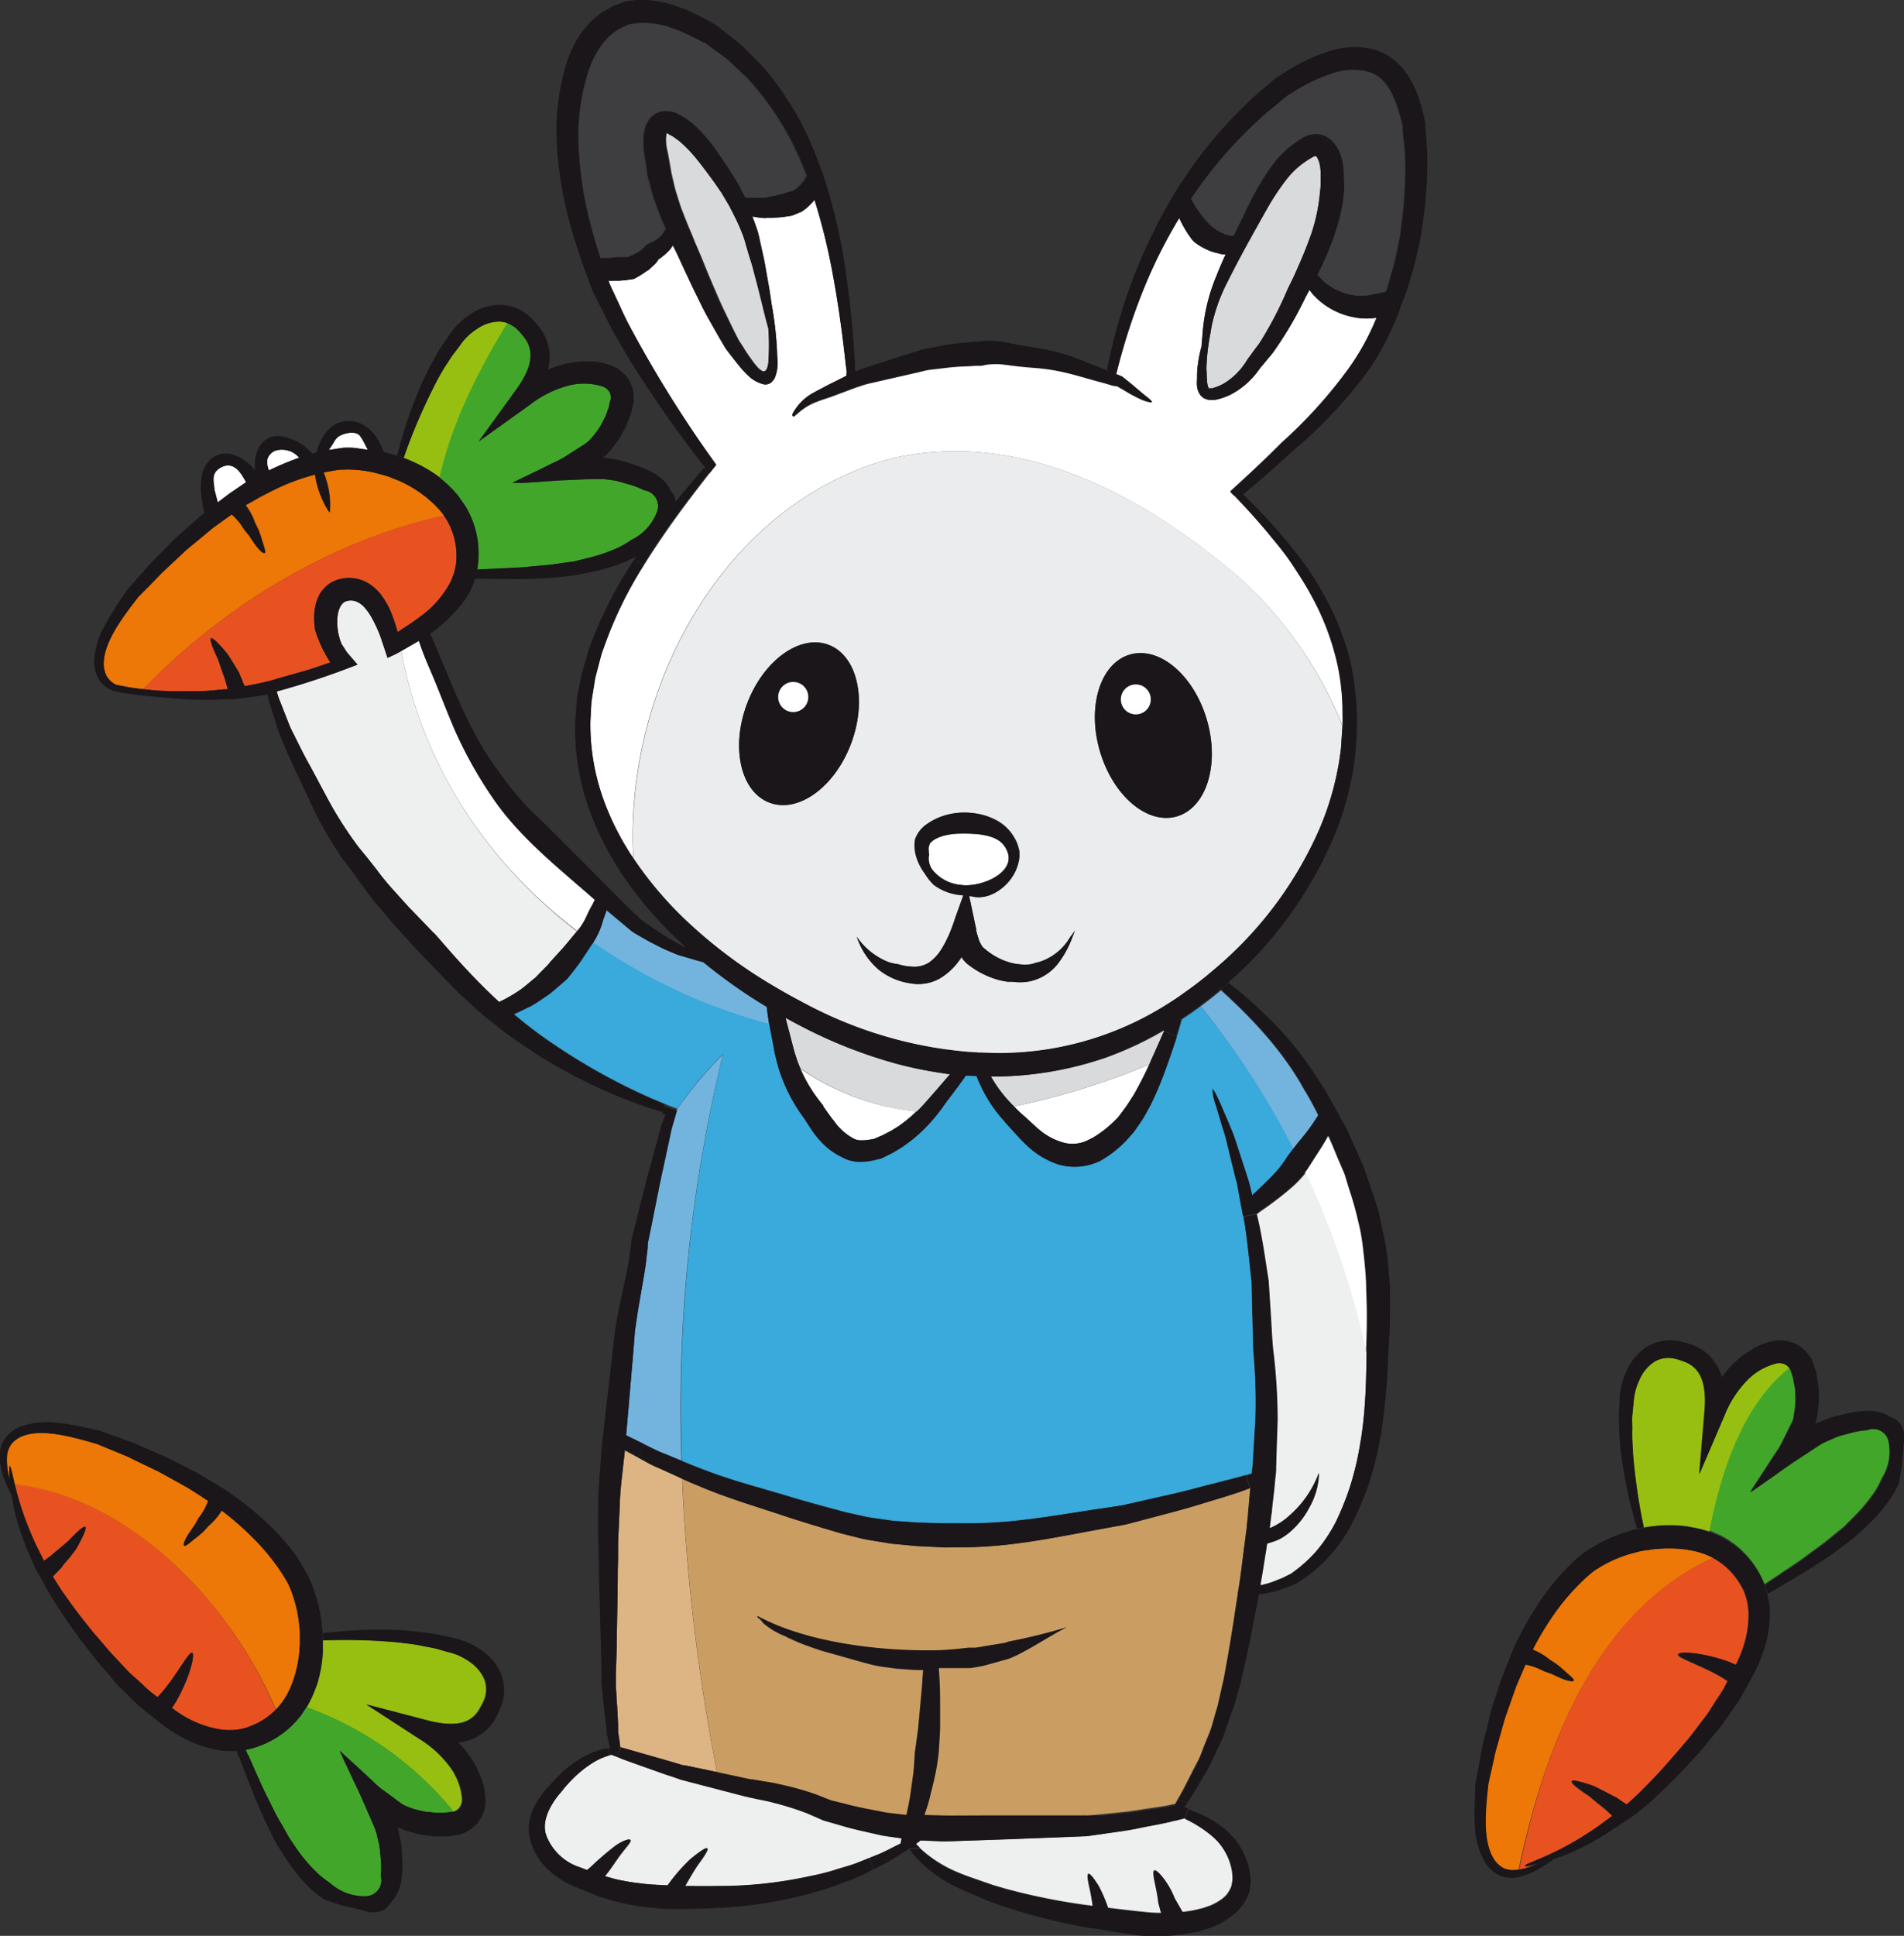
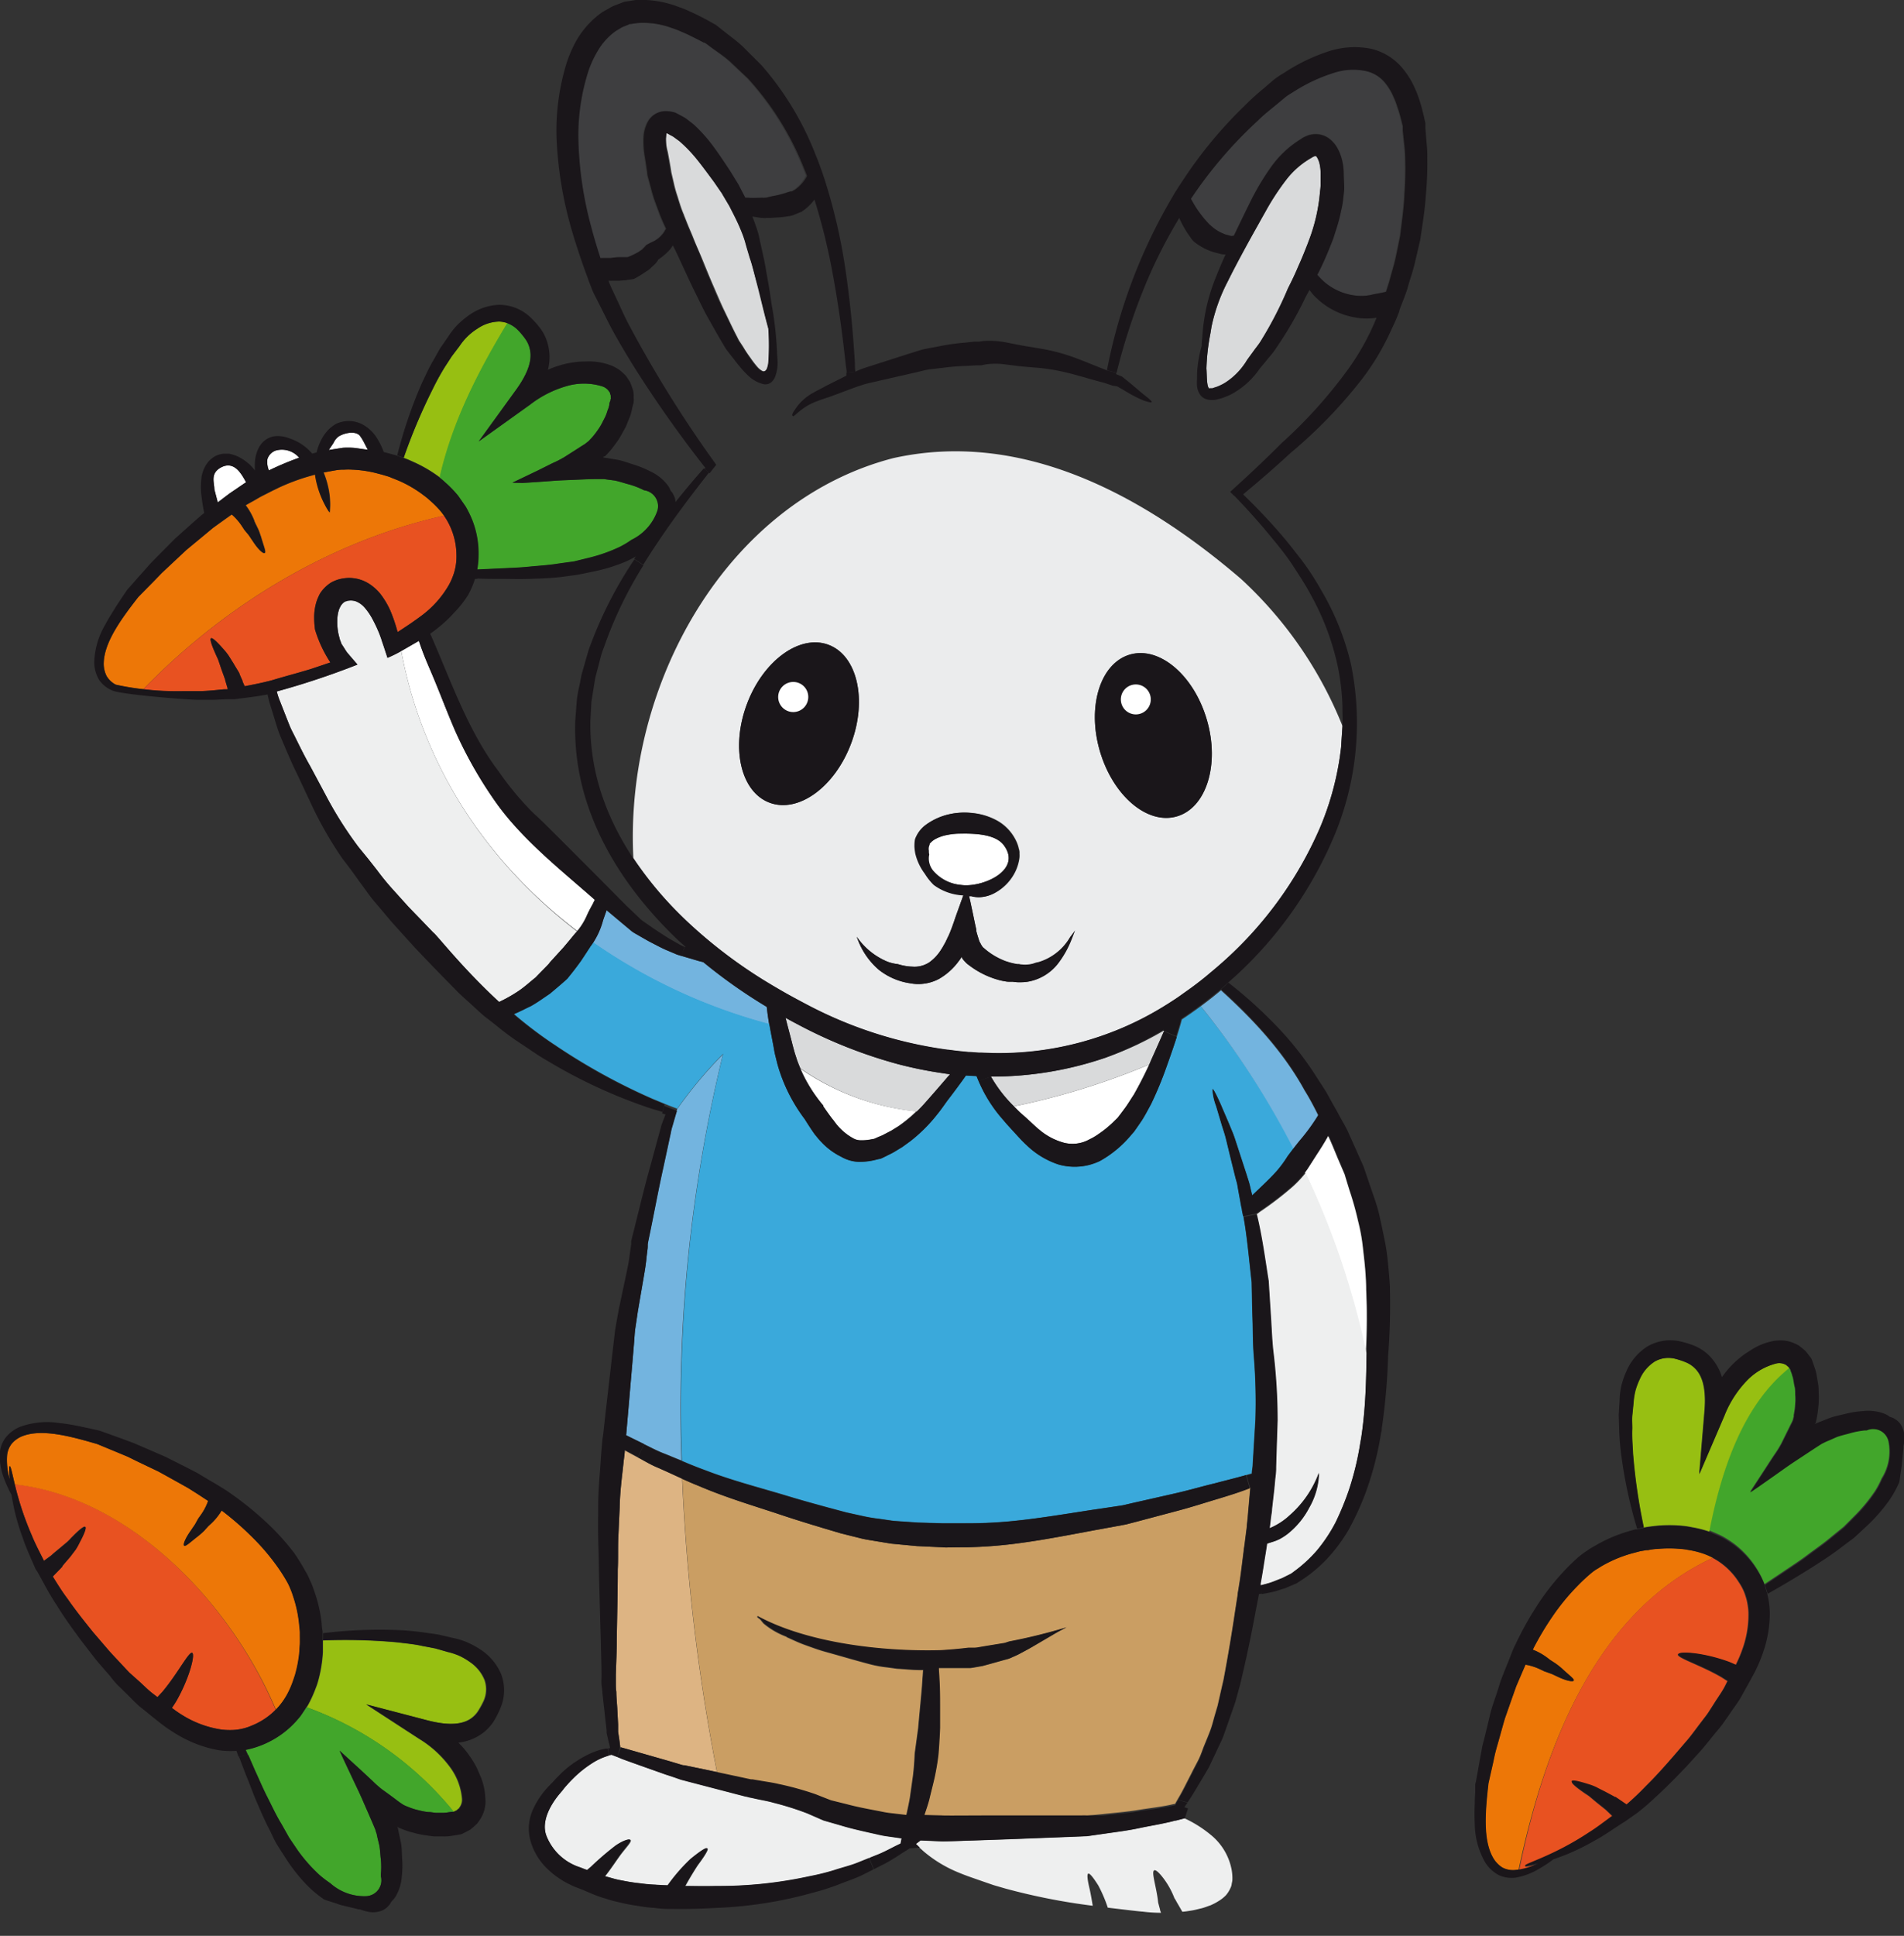
<svg xmlns="http://www.w3.org/2000/svg" viewBox="0 0 268.33 272.71">
  <rect x="0" y="0" width="268.33" height="272.71" fill="#333333" stroke="none" />
  <defs>
    <style>.cls-1{fill:#ddb483;}.cls-2{fill:#ca9e63;}.cls-3{fill:#73b4df;}.cls-4{fill:#3aa9db;}.cls-5{fill:#fff;}.cls-6{fill:#d9dadb;}.cls-7{fill:#3e3e40;}.cls-8{fill:#97bf12;}.cls-9{fill:#42a62b;}.cls-10{fill:#ed7707;}.cls-11{fill:#e85221;}.cls-12{fill:#eeefef;}.cls-13{fill:#ebeced;}.cls-14{fill:#1a161a;}</style>
  </defs>
  <g id="Vrstva_2" data-name="Vrstva 2">
    <g id="kralik">
      <path class="cls-1" d="M92.67,206.76c-1-.41-1.86-.95-2.77-1.43l-1.85-1c0,.46-.11,1.09-.19,1.86-.15,1.57-.48,3.69-.53,6.26-.06,1.28-.12,2.66-.19,4.11s0,3-.08,4.57c0,3.18-.09,6.55-.14,9.91,0,1.65-.08,3.31-.13,4.93l0,1.21c0,.4,0,.8.07,1.2,0,.79.09,1.58.13,2.34s.08,1.53.12,2.28l0,.54v.07l0,.14,0,.28c.06.37.12.74.17,1.1s.09.69.13,1l7,2,1.2.36.61.18.16,0,.07,0h0l.29.07,2.53.52,1.77.38a278,278,0,0,1-4.91-41.39Z" />
      <path class="cls-2" d="M171.78,211.11c-1.89.56-3.78,1.18-5.75,1.7l-5.87,1.56-1.46.38-1.45.27-2.85.52c-3.74.7-7.26,1.38-10.4,1.8a64.42,64.42,0,0,1-7.79.63c-2,0-3.17.06-3.42,0l-3.58-.17-3.6-.34-2.2-.36c-.76-.13-1.58-.24-2.38-.46l-2.53-.63-2.62-.78c-1.79-.54-3.65-1.11-5.55-1.74-3.78-1.27-7.89-2.46-11.85-4.16-.79-.31-1.56-.65-2.32-1a278,278,0,0,0,4.91,41.39l3.38.72,1.3.28.23,0,.33.06.67.11c.88.16,1.77.27,2.65.48a43.05,43.05,0,0,1,5.13,1.41l2.28.89,2.18.54c1.48.4,2.89.66,4.19.91.66.12,1.28.27,1.89.34l1.72.2.69.08c.19-.9.4-1.79.53-2.64.15-1.09.3-2.12.42-3,.21-1.79.22-3.1.26-3.24l.46-3.38c.09-1,.19-2.09.3-3.27s.24-2.45.31-3.71l.09-1.22-.37,0c-.11,0-1,0-2.27-.12l-1.06-.07-1.23-.17a17.13,17.13,0,0,1-2.79-.52c-2-.53-3.88-1.09-5.94-1.66-1-.27-2-.64-3-1s-1.83-.78-2.64-1.13l.11,0a11,11,0,0,1-3.29-1.89c-.33-.37-.45-.59-.65-.71s-.28-.25-.26-.31l0,0c7,3.81,17.6,5.05,25.87,4.82,1.28-.08,2.57-.19,3.84-.35h.19l.41,0c.29,0,.56,0,.87-.07l1-.17,2.08-.34.5-.08a2,2,0,0,0,.37-.11l.34-.11c2.76-.53,5.47-1.2,8.1-2-.49.24-1.09.55-1.77.95l-3.07,1.8c-.57.33-1.19.66-1.83,1-.32.17-.66.31-1,.46a3.67,3.67,0,0,1-.61.24l-.53.14-2,.56-1,.27-1.13.2-.57.09-.52,0-1,0h-1.76c-.42,0-.83,0-1.22,0,0,.44.05.89.07,1.34.08,1.28.1,2.57.1,3.79v3.36c-.08,2-.2,3.38-.21,3.53s-.14,1.46-.54,3.35c-.22,1-.49,2-.77,3.19-.19.72-.44,1.45-.69,2.18l2.42.06c.36.05,4,0,9.22,0l8.75,0H153l2.38-.24c1.65-.18,3.33-.31,5-.58,1-.17,2-.29,3-.45.62-.1,1.25-.2,1.86-.35l.4-.08,0-.06.38-.67c.64-1.06,1.21-2.26,1.86-3.51.31-.64.66-1.27,1-1.94s.55-1.37.84-2.08.59-1.42.86-2.15.45-1.52.68-2.29l.34-1.16.27-1.19c.18-.8.36-1.6.55-2.4.61-3.24,1.17-6.55,1.63-9.67.12-.78.24-1.56.36-2.31,0-.31.09-.61.13-.91s.14-.87.2-1.29c.21-1.44.36-2.81.53-4.08,0-.24.06-.45.09-.67.12-.94.23-1.83.34-2.64,0-.06,0-.13,0-.2.14-1.05.19-2,.27-2.77.11-1.29.19-2.17.23-2.56C174.74,210.21,173.28,210.65,171.78,211.11Z" />
      <path class="cls-3" d="M108.06,141.86a74,74,0,0,1-8.94-6.3l-.59-.15-2-.59-.57-.17-.58-.18-1.2-.51c-.83-.33-1.64-.78-2.5-1.22-.43-.22-.84-.47-1.27-.71l-.64-.37a7.48,7.48,0,0,1-.71-.43l-2.39-2-1.2-1c-.17.5-.36,1-.52,1.5a11.09,11.09,0,0,1-1.39,3.07,78.85,78.85,0,0,0,24.83,11.51Q108.2,143.07,108.06,141.86Z" />
      <path class="cls-3" d="M101.88,148.54a59.48,59.48,0,0,0-6.46,7.73h0c-.08.27-.17.56-.25.84l-.18.61c-.09.34-.19.67-.29,1s-.14.69-.22,1l-1,4.65c-.72,3.23-1.34,6.64-2.06,10.07l-.13.65s0,.1,0,.09a.46.46,0,0,1,0,.1l0,.34L91.13,177c-.08.92-.22,1.8-.37,2.67l-.86,5c-.12.79-.23,1.58-.35,2.35s-.14,1.59-.21,2.35c-.13,1.54-.25,3-.37,4.36-.33,3.87-.59,6.89-.73,8.46l2.54,1.25h0c.91.44,1.8.92,2.76,1.29s1.66.69,2.5,1A210.35,210.35,0,0,1,101.88,148.54Z" />
      <path class="cls-4" d="M169.23,141.75c-.88.65-1.77,1.28-2.67,1.87-.21.79-.45,1.61-.72,2.44-.44,1.38-.94,2.81-1.45,4.23a50.39,50.39,0,0,1-2.17,5.23c-.44.81-.86,1.62-1.33,2.35l-.73,1.06-.36.51-.4.45a15.54,15.54,0,0,1-4.37,3.64,8.22,8.22,0,0,1-5.89.49,11.75,11.75,0,0,1-4.49-2.74c-.68-.62-1.27-1.31-1.86-1.94l-.91-1-.9-1.05a19.92,19.92,0,0,1-3.06-5l-.3-.72-1.49-.08c-.3.43-.6.85-.92,1.28-.49.67-1,1.35-1.5,2s-1,1.43-1.58,2.13a22,22,0,0,1-3.86,3.86l-1.09.79-1.12.68c-.37.23-.76.39-1.13.59l-.6.29a1.41,1.41,0,0,1-.49.15l-.29.07a9.4,9.4,0,0,1-2.5.32,5.26,5.26,0,0,1-2.49-.71,9.65,9.65,0,0,1-2.73-2c-.58-.6-.86-1-.94-1.08s-.72-1-1.49-2.24a23.19,23.19,0,0,1-3.82-7.68c-.11-.42-.21-.85-.32-1.28s-.17-.85-.25-1.28c-.16-.85-.33-1.71-.49-2.58,0-.18-.06-.37-.1-.55a78.85,78.85,0,0,1-24.83-11.51,1.88,1.88,0,0,1-.12.18l-.28.38a0,0,0,0,0,0,0l0,0-.08.14c-.15.22-.29.43-.42.64l-.78,1.18c-1,1.41-1.81,2.35-1.89,2.47s-1.09,1-2.54,2.21c-.8.52-1.68,1.19-2.7,1.75-.78.36-1.57.79-2.39,1.12a58.34,58.34,0,0,0,5.9,4.45,86.53,86.53,0,0,0,13.64,7.51l1.73.72.54.22,1.25.48a59.48,59.48,0,0,1,6.46-7.73,210.35,210.35,0,0,0-5.81,57.33c1.08.46,2.17.9,3.27,1.3,3.87,1.5,8,2.54,11.81,3.7,1.92.58,3.78,1.09,5.54,1.57l2.58.69,2.4.53a22.2,22.2,0,0,0,2.24.37l2,.29,3.47.24,3.44.1c.24,0,1.42,0,3.31,0a64.08,64.08,0,0,0,7.47-.41c3-.32,6.54-.9,10.29-1.48l2.85-.42,1.45-.22,1.43-.33,5.79-1.31c1.93-.43,3.87-1,5.78-1.46,1.5-.4,3-.76,4.43-1.17l.75-.21c0-.3.07-.64.11-1,.1-1.65.24-3.92.4-6.6a78.63,78.63,0,0,0-.23-9c-.14-1.63-.12-3.44-.18-5.2s-.08-3.45-.12-5.18c-.33-2.82-.57-5.65-1-8.33l-.15-.89-.18-.87c0-.18-.06-.36-.1-.54-.11-.61-.22-1.22-.33-1.81-.07-.39-.14-.77-.2-1.14s-.19-.74-.28-1.1c-.36-1.45-.7-2.81-1-4.07-.16-.63-.29-1.24-.45-1.81s-.35-1.1-.5-1.61l-.78-2.62a7.49,7.49,0,0,1-.5-2.36c.11,0,.51.73,1.13,2.12.3.71.67,1.56,1.09,2.54l.65,1.57c.22.56.4,1.16.61,1.79l1.32,4.05c.11.36.23.72.34,1.09s.19.76.28,1.15c.06.22.11.45.17.67,1.37-1.31,2.67-2.51,3.53-3.51a16.78,16.78,0,0,0,1.46-2l.86-1.14A116.55,116.55,0,0,0,169.23,141.75Z" />
      <path class="cls-3" d="M185.8,157.18c-.6-1.2-1.22-2.4-1.94-3.54-3.2-5.86-7.9-10.6-11.79-14.13-.93.79-1.88,1.53-2.84,2.24a116.55,116.55,0,0,1,13.08,20.13c.24-.31.52-.67.83-1A28,28,0,0,0,185.8,157.18Z" />
      <path class="cls-5" d="M116,155.73l0,.05,0,.06c.87,1.25,1.37,1.91,1.47,2a8,8,0,0,0,2.48,2.35l.15.08a2.13,2.13,0,0,0,1,.35,6.74,6.74,0,0,0,1.74-.14l.26-.05h.06l.45-.2c.32-.15.68-.26,1-.45l1-.52,1-.62a19.69,19.69,0,0,0,2.54-2.09,34.82,34.82,0,0,1-16.49-6.1A22.79,22.79,0,0,0,116,155.73Z" />
      <path class="cls-6" d="M130.33,155.44c1.13-1.3,2.26-2.6,3.33-3.85a2.68,2.68,0,0,0,.23-.26c-.39-.05-.66-.08-.78-.11a56.9,56.9,0,0,1-6.55-1.31,67.69,67.69,0,0,1-14-5.53c-.61-.32-1.23-.65-1.85-1,.08.33.16.65.25,1,.22.83.44,1.66.65,2.48.1.41.21.81.32,1.21s.24.75.35,1.12.32.88.5,1.3a34.82,34.82,0,0,0,16.49,6.1C129.61,156.2,130,155.83,130.33,155.44Z" />
      <path class="cls-6" d="M162.2,149.4c.63-1.4,1.25-2.79,1.83-4.12a.69.69,0,0,1,.05-.13A46.89,46.89,0,0,1,155.8,149a49.34,49.34,0,0,1-15.73,2.66h-.42a19.28,19.28,0,0,0,3.1,4.06l.13.13A102.6,102.6,0,0,0,162,149.94Z" />
      <path class="cls-5" d="M142.88,155.86l.78.78,1,.89c.66.59,1.25,1.19,1.84,1.66A9.05,9.05,0,0,0,150,161a4.9,4.9,0,0,0,3.57-.51,7.1,7.1,0,0,0,1.14-.66,15,15,0,0,0,2.43-2l.36-.35.32-.41.68-.87c.46-.61.87-1.31,1.33-2,.74-1.31,1.48-2.75,2.17-4.25A102.6,102.6,0,0,1,142.88,155.86Z" />
      <path class="cls-7" d="M107.68,27.89h0a1,1,0,0,1-.31,0c-.66,0-1.39.06-2.09,0l-.37,0,0,0-1-1.92-1.14-1.85c-.75-1.13-1.51-2.29-2.33-3.4a22,22,0,0,0-2.72-3.07c-.26-.22-.54-.43-.81-.64a4.67,4.67,0,0,0-.85-.57l-1-.53a4.57,4.57,0,0,0-1.55-.21,2.84,2.84,0,0,0-2.34,1.52,5,5,0,0,0-.57,2.09A12.32,12.32,0,0,0,90.77,22c.2,1.31.32,2.13.35,2.29s0,.33.12.73.25.9.42,1.54a19.68,19.68,0,0,0,.7,2.23c.31.83.62,1.77,1.08,2.73.11.23.22.48.33.72-.06.08-.1.16-.16.24l-.09.17a3.92,3.92,0,0,1-1.82,1.5l-.35.18-.3.16a1.54,1.54,0,0,0-.25.26l-.22.23-.09.08c-.06,0-.08.11-.18.16l-.44.3-.51.27c-.31.17-.73.33-1,.45H88.3c-.07,0-.15,0-.28,0l-1,0a7.57,7.57,0,0,0-1,.11h0c-.12,0-.33,0-.48,0l-1,0h0c-.48-1.49-.93-3-1.31-4.43A51.82,51.82,0,0,1,81.52,19.5a29.71,29.71,0,0,1,1.23-8.86,14.4,14.4,0,0,1,1.49-3.43,9,9,0,0,1,2.4-2.71c.2-.16.45-.28.68-.43a3.42,3.42,0,0,1,.79-.39l.44-.18.22-.1a.5.5,0,0,1,.13,0l1-.14a11.55,11.55,0,0,1,4.79.7A11.87,11.87,0,0,1,96,4.44q.67.27,1.38.63c.47.21.94.46,1.42.72l.37.19.09,0,.13.1.65.49c.87.67,1.81,1.29,2.67,2.05l2.55,2.41a41.27,41.27,0,0,1,7.87,12.62c.15.36.29.73.43,1.09A5.36,5.36,0,0,1,112,26.64a2.5,2.5,0,0,1-.45.26s-.14,0-.29.07l-.46.13a2.55,2.55,0,0,1-.49.16,10.68,10.68,0,0,1-1.25.31c-.27.05-.6.13-1,.22l-.27.06Z" />
      <path class="cls-7" d="M173.44,33.22l-.38-.1-.38-.1-.36-.16a4.37,4.37,0,0,1-.65-.32,6.17,6.17,0,0,1-1.16-.89s-.06,0-.31-.31a11.93,11.93,0,0,1-.85-1A15.21,15.21,0,0,1,167.84,28a60.75,60.75,0,0,1,9.46-11.08c.84-.85,1.75-1.53,2.61-2.25l1.29-1.07c.42-.32.86-.56,1.33-.86a23.21,23.21,0,0,1,5.36-2.49,8.71,8.71,0,0,1,4.53-.3,4.87,4.87,0,0,1,2.69,1.71,8.28,8.28,0,0,1,1.24,2.09,10,10,0,0,1,.43,1.11c0,.12.18.5.36,1.11.09.32.19.69.3,1.12.05.22.11.45.17.69l0,.12v.15c0,.13,0,.26,0,.4.06.55.12,1.16.19,1.81a19,19,0,0,1,.15,2.1,48,48,0,0,1-.11,5c-.07,1.83-.35,3.78-.6,5.85-.2,1-.41,2-.63,3.08s-.57,2.11-.85,3.2c-.16.54-.34,1.08-.51,1.62-.93.22-1.62.31-1.71.34a6.61,6.61,0,0,1-2.33.22,8.18,8.18,0,0,1-4.6-1.89,10.29,10.29,0,0,1-1-1l-.05-.06c.62-1.25,1.19-2.47,1.65-3.61.21-.53.42-1,.6-1.52l.46-1.44A21.58,21.58,0,0,0,189,29.7a11.68,11.68,0,0,0,.29-1.71l.09-.79c0-.1.06-.43.06-1s0-1.25-.08-2.14a8,8,0,0,0-.23-1.59,6.58,6.58,0,0,0-.79-1.9,4.24,4.24,0,0,0-.89-1,3.18,3.18,0,0,0-1.51-.69,3.43,3.43,0,0,0-1.67.16c-.22.1-.45.19-.66.31l-.41.27a14.27,14.27,0,0,0-4.14,3.95,35.77,35.77,0,0,0-2.95,5c-.75,1.52-1.5,3.07-2.23,4.61h-.17A.41.41,0,0,1,173.44,33.22Z" />
      <path class="cls-6" d="M93.82,19.48c.08-.85.06-.61.14-.71H94l.53.27a3,3,0,0,1,.62.38l.62.45a19.89,19.89,0,0,1,2.45,2.54c.79,1,1.58,2.06,2.41,3.18l1.13,1.64.16.28L102.8,29c.13.24.25.49.38.74.49.95.95,1.91,1.34,2.87a13.57,13.57,0,0,1,.63,1.86c.18.64.37,1.26.55,1.87.38,1.21.64,2.45,1,3.58s.56,2.24.81,3.24c.29,1.2.57,2.26.82,3.18v0a37.43,37.43,0,0,1,0,4.65,3.5,3.5,0,0,1-.2.93.78.78,0,0,1-.25.34.41.41,0,0,1-.43,0,2.61,2.61,0,0,1-.7-.57,14.3,14.3,0,0,1-1-1.31c-.38-.51-.71-1-1-1.51l-.5-.76c-.17-.25-.29-.55-.44-.82-.57-1.1-1.13-2.3-1.7-3.48s-1.07-2.39-1.59-3.58-1-2.39-1.47-3.54-1-2.29-1.41-3.37c-.22-.54-.45-1.06-.66-1.57s-.39-1-.57-1.42c0-.08-.05-.15-.08-.22-.2-.48-.36-.93-.5-1.37s-.21-.65-.31-1a17,17,0,0,1-.56-2l-.33-1.41c-.05-.34-.09-.57-.1-.64s-.17-1-.41-2.28A8.33,8.33,0,0,1,93.82,19.48Z" />
      <path class="cls-6" d="M185.47,22a2.24,2.24,0,0,1,.19.27,3.29,3.29,0,0,1,.34,1,5.29,5.29,0,0,1,.11,1.06c0,.76,0,1.37,0,1.82a8.09,8.09,0,0,1-.08.82A25.07,25.07,0,0,1,184.43,34c-.19.52-.4,1.06-.63,1.61s-.56,1.35-.88,2.06c-.43,1-.89,1.93-1.41,3a52.38,52.38,0,0,1-3.73,7.26c-.34.59-.79,1.1-1.18,1.66l-.6.82-.16.22-.07.1-.13.2a3.94,3.94,0,0,1-.26.4,9.61,9.61,0,0,1-2.61,2.56,5.63,5.63,0,0,1-.76.42,4.69,4.69,0,0,1-.78.31c-.13,0-.28.1-.38.12l-.28,0c-.12,0-.15,0-.19,0-.33-.33-.29-1.93-.36-2.8a30,30,0,0,1,.56-4.93q.09-.54.15-.93a24.71,24.71,0,0,1,2.29-6.4c.67-1.36,1.41-2.76,2.17-4.17.67-1.24,1.35-2.48,2.06-3.74.35-.63.7-1.26,1.06-1.89a34.73,34.73,0,0,1,2.95-4.53,11.8,11.8,0,0,1,3.39-3l.15-.09.25-.15.21-.09c.11,0,.13,0,.14,0S185.43,22,185.47,22Z" />
      <path class="cls-8" d="M63.91,255.21l.19-.09.22-.09.15-.14a.83.83,0,0,1,.18-.13,1.22,1.22,0,0,1,.12-.19,1.82,1.82,0,0,0,.32-1.14,8.69,8.69,0,0,0-1.54-4.28,15.14,15.14,0,0,0-4.5-4.19l-7.48-4.86,8.58,2.24c2.15.56,4.57.85,6.16-.23a3.81,3.81,0,0,0,1-1,12.94,12.94,0,0,0,.82-1.48,4,4,0,0,0,.14-2.95,5.6,5.6,0,0,0-2-2.5,9.41,9.41,0,0,0-1.5-.89,9.57,9.57,0,0,0-1.69-.56l-1.75-.5-1.79-.34c-1.17-.27-2.34-.36-3.47-.51a80.91,80.91,0,0,0-10.55-.28c0,.59,0,1.15,0,1.65a19,19,0,0,1-.63,3.91,9,9,0,0,1-.38,1.15,17.7,17.7,0,0,1-1.11,2.43l-.18.28A47.7,47.7,0,0,1,63.91,255.21Z" />
      <path class="cls-9" d="M43.19,240.49c-.26.4-.52.81-.84,1.24a14.08,14.08,0,0,1-1.46,1.58,13,13,0,0,1-4.26,2.61,12.54,12.54,0,0,1-2,.57c.1.24.21.48.32.72l1,2.29c.54,1.16,1.06,2.41,1.69,3.64s1.23,2.56,2,3.81l1.08,1.92L42,260.72A22.24,22.24,0,0,0,45,264.11a15,15,0,0,0,1.54,1.18,7.17,7.17,0,0,0,5.09,1.83,2.24,2.24,0,0,0,2.05-2.79,2.4,2.4,0,0,0,0-.28,12.05,12.05,0,0,0,0-2.08c-.09-.68-.1-1.34-.22-2l-.24-1-.11-.47c0-.09,0-.12-.07-.27l-.16-.53c-.57-1.37-1.18-2.73-1.76-4.07s-1.21-2.58-1.79-3.85c-.29-.6-.57-1.2-.84-1.78s-.43-.93-.63-1.38l3,2.74,1.61,1.5a14.16,14.16,0,0,0,1.4,1.24c.71.51,1.39,1,2.06,1.51a11.16,11.16,0,0,0,1,.69l.46.2.19.07a8.6,8.6,0,0,0,1.48.46,7.78,7.78,0,0,0,1.31.24c.41,0,.78.1,1.1.11l.84,0a4.23,4.23,0,0,0,.85-.07l.47-.07.34,0,0,0A47.7,47.7,0,0,0,43.19,240.49Z" />
      <path class="cls-9" d="M266.12,203a2.26,2.26,0,0,0-3.11-1.55l-.27,0a12,12,0,0,0-2.05.39c-.65.19-1.3.32-1.92.55l-.9.4-.45.19-.25.11-.5.25c-1.26.8-2.49,1.63-3.71,2.43s-2.34,1.63-3.49,2.43l-1.61,1.13-1.25.86,2.2-3.38c.4-.62.8-1.24,1.2-1.84a15.57,15.57,0,0,0,1-1.6l1.13-2.28c.17-.37.4-.75.52-1.1l.12-.48,0-.21a9.71,9.71,0,0,0,.2-1.54,7.43,7.43,0,0,0,0-1.33c0-.4,0-.77-.08-1.09s-.11-.59-.16-.83a4,4,0,0,0-.21-.83q0-.11-.15-.45l-.1-.32c0-.06-.05-.06-.15-.22h0c-6.29,5-9.44,13.78-11.29,22.94l.15,0c.52.23,1.09.45,1.68.75a14.39,14.39,0,0,1,1.81,1.16,13.16,13.16,0,0,1,3.29,3.75,11.58,11.58,0,0,1,.9,1.87l2.74-1.83c1.06-.72,2.2-1.45,3.31-2.29s2.3-1.64,3.41-2.59l1.71-1.39,1.59-1.6a23.06,23.06,0,0,0,2.84-3.47,12.42,12.42,0,0,0,.9-1.73A7.11,7.11,0,0,0,266.12,203Z" />
      <path class="cls-8" d="M252.14,192.74a.94.94,0,0,0-.12-.18l-.16-.13a1.14,1.14,0,0,1-.16-.15,1.21,1.21,0,0,1-.2-.09,1.91,1.91,0,0,0-1.18-.12,8.78,8.78,0,0,0-4,2.25,15.12,15.12,0,0,0-3.35,5.15l-3.52,8.2.74-8.84c.19-2.21.06-4.64-1.28-6a3.84,3.84,0,0,0-1.19-.85,10.36,10.36,0,0,0-1.6-.55,3.89,3.89,0,0,0-2.93.36,5.58,5.58,0,0,0-2.11,2.44,10.22,10.22,0,0,0-.62,1.62,9.41,9.41,0,0,0-.27,1.76c-.06.62-.12,1.22-.18,1.82s0,1.22,0,1.81c-.06,1.2.05,2.37.1,3.51a81.24,81.24,0,0,0,1.52,10.44c.58-.12,1.13-.18,1.64-.24a19.21,19.21,0,0,1,4,0,11,11,0,0,1,1.19.19,14.66,14.66,0,0,1,2.43.62C242.7,206.52,245.85,197.79,252.14,192.74Z" />
      <path class="cls-8" d="M70.35,45.3a5.58,5.58,0,0,0-3.07,1,8.25,8.25,0,0,0-2.51,2.44l-1.1,1.45-1,1.54A34.89,34.89,0,0,0,61,54.77a80.89,80.89,0,0,0-4.11,9.72c.56.19,1.06.43,1.53.64a19.17,19.17,0,0,1,3.41,2l.18.13c1.81-7.93,5.44-14.95,9.54-21.74A3.47,3.47,0,0,0,70.35,45.3Z" />
      <path class="cls-9" d="M90.78,69.06l-.25-.12a11.5,11.5,0,0,0-2-.74c-.66-.17-1.29-.4-1.93-.52l-1-.13-.48-.07-.28,0-.55,0c-1.49,0-3,.1-4.43.15s-2.85.18-4.24.27l-2,.13L72.21,68l3.63-1.74,2-1a15.38,15.38,0,0,0,1.67-.85l2.15-1.37c.33-.23.73-.43,1-.67L83,62.1l.14-.16a9.23,9.23,0,0,0,1-1.21,8.64,8.64,0,0,0,.71-1.13c.18-.37.36-.69.5-1s.2-.57.28-.79a3.48,3.48,0,0,0,.25-.83c0-.06,0-.22.11-.45s0-.21.08-.33,0-.08,0-.26a1.77,1.77,0,0,0,0-.23,1.59,1.59,0,0,0-.07-.2,1.42,1.42,0,0,1-.05-.22.7.7,0,0,1-.13-.17,1.83,1.83,0,0,0-1-.71,8.65,8.65,0,0,0-4.55-.13A15.16,15.16,0,0,0,74.71,57l-7.25,5.19L72.67,55c1.31-1.8,2.46-3.94,2-5.82a3.81,3.81,0,0,0-.58-1.35,10.52,10.52,0,0,0-1.07-1.3,4.38,4.38,0,0,0-1.54-1c-4.1,6.79-7.73,13.81-9.54,21.74.17.14.42.35.75.65a15.66,15.66,0,0,1,1.85,1.91c.32.46.7,1,1.05,1.51a15.08,15.08,0,0,1,.94,1.93,12.79,12.79,0,0,1,.87,4.91,11.55,11.55,0,0,1-.19,2.07l3.29-.15c1.28-.07,2.62-.1,4-.24s2.83-.21,4.26-.45l2.18-.3,2.2-.54a22.45,22.45,0,0,0,4.22-1.5,13,13,0,0,0,1.67-1A7.16,7.16,0,0,0,92.63,72,2.26,2.26,0,0,0,90.78,69.06Z" />
      <path class="cls-10" d="M62.6,72.65c-.19-.27-.38-.52-.57-.74a14.39,14.39,0,0,0-1.5-1.48,8.23,8.23,0,0,0-.76-.62A16.77,16.77,0,0,0,57,68.09a13.43,13.43,0,0,0-1.24-.55l-.19-.08-.39-.15L55,67.23l-.24-.09-.9-.27-1-.26a16.79,16.79,0,0,0-3.2-.45,9.17,9.17,0,0,0-1.17,0,6,6,0,0,0-1.18.09l-.46.08-1.22.24a12.52,12.52,0,0,1,.59,1.83,11.09,11.09,0,0,1,.27,3.81,8.28,8.28,0,0,1-.65-1.07,13.1,13.1,0,0,1-1.4-4.28l-1.12.32a30,30,0,0,0-4,1.52l-.4.2c-.41.19-.82.4-1.23.61s-.72.36-1.07.55l-.84.49c-.38.21-.76.41-1.13.64a8.7,8.7,0,0,1,1.22,2.19c0,.09.1.24.11.28a1.19,1.19,0,0,0,.1.21l.3.62c.19.39.29.77.42,1.11.38,1.34.74,2.13.54,2.3s-.95-.52-1.72-1.73c-.2-.27-.39-.61-.62-.89l-.36-.43a3,3,0,0,1-.25-.33,2.44,2.44,0,0,0-.19-.29,7.86,7.86,0,0,0-1.51-1.75l-.93.66-.46.33L30,74.38l-.53.44-.71.59-2.49,2.06-2.34,2.19-1.15,1.08-1.09,1.13L19.5,84.09c-2.34,3-4.76,6.28-4.88,9.21a3.86,3.86,0,0,0,.4,1.93,3.22,3.22,0,0,0,1.29,1.22,26.87,26.87,0,0,0,3.89.64C31.81,85.14,46.66,76.19,62.6,72.65Z" />
      <path class="cls-11" d="M20.2,97.09a31.07,31.07,0,0,0,5.5.27c.73,0,1.51,0,2.33,0,1.1,0,2.28-.13,3.5-.25l.54,0c0-.05,0-.1,0-.16s-.05-.16-.07-.24L31.79,96l-.05-.16h0l0-.08-.11-.3-.43-1.19-.38-1.13c-.12-.37-.3-.67-.43-1-.54-1.2-.84-2.08-.66-2.22s.86.49,1.78,1.55a8.4,8.4,0,0,1,.71.89l.67,1.07c.22.38.46.77.7,1.16l.17.31,0,.08.07.15.07.16.28.62,0,.09.3.67c.92-.17,1.86-.36,2.81-.58.31-.08.61-.14.93-.23l.21-.06a0,0,0,0,0,0,0c1.89-.57,3.82-1.07,5.46-1.58l2.67-.9a17.74,17.74,0,0,1-2.16-4.62,11.68,11.68,0,0,1-.12-1.62,7.44,7.44,0,0,1,.34-2.37,7.89,7.89,0,0,1,.47-1.08,5,5,0,0,1,1.6-1.58,5.35,5.35,0,0,1,1-.42,5.9,5.9,0,0,1,1.14-.2,5.23,5.23,0,0,1,2.55.46,5.68,5.68,0,0,1,1.23.78,6.48,6.48,0,0,1,1,1A11.39,11.39,0,0,1,55,86a21.74,21.74,0,0,1,.89,2.53l.15.51c.66-.42,1.86-1.23,1.86-1.23s1.45-1,2.07-1.52a14.15,14.15,0,0,0,3.31-3.92,9,9,0,0,0,.51-1.1,7.84,7.84,0,0,0,.54-3.1,9.92,9.92,0,0,0-1.75-5.54C46.66,76.19,31.81,85.14,20.2,97.09Z" />
      <path class="cls-10" d="M241.39,219.47a9.2,9.2,0,0,0-1.48-.64,13,13,0,0,0-2.06-.49,6.36,6.36,0,0,0-1-.13,16.36,16.36,0,0,0-3.3,0c-.41,0-.87.08-1.34.17l-.21,0-.4.07-.47.08-.91.24a18,18,0,0,0-4,1.57,11,11,0,0,0-1,.59,6.16,6.16,0,0,0-1,.69,23.89,23.89,0,0,0-1.91,1.78,31.22,31.22,0,0,0-3.63,4.44,42.44,42.44,0,0,0-2.7,4.56,8.54,8.54,0,0,1,2.18,1.24,2.22,2.22,0,0,1,.24.19l.19.12.57.37a10,10,0,0,1,.94.74c1,.94,1.73,1.44,1.66,1.68s-1.09.05-2.38-.59c-.31-.13-.64-.32-1-.43l-.52-.19a2,2,0,0,1-.39-.15,2.73,2.73,0,0,0-.31-.15,8,8,0,0,0-2.2-.72l-.68,1.58-.63,1.47-.54,1.52-1.05,3c-.3,1-.58,2.06-.87,3.08-.14.51-.29,1-.43,1.53s-.23,1-.34,1.53c-.23,1-.45,2-.68,3-.43,3.81-.81,7.84.6,10.41a3.94,3.94,0,0,0,1.34,1.45,3.19,3.19,0,0,0,1.74.37,5.44,5.44,0,0,0,.6-.08C218,244.57,225.56,226.82,241.39,219.47Z" />
      <path class="cls-11" d="M246,224.9a7.06,7.06,0,0,0-.9-1.9,9.84,9.84,0,0,0-3.75-3.53c-15.83,7.35-23.37,25.1-27.26,44a10.31,10.31,0,0,0,2.51-.78l.16-.08c-1.14.3-1.78.42-1.81.33-.13-.32,3.94-1.34,9-4.7,1.08-.67,2.16-1.51,3.31-2.35l-.31-.29-.49-.47-.12-.12-.06-.05-.25-.2-1-.8-.92-.77c-.29-.25-.6-.41-.87-.61-1.08-.75-1.8-1.34-1.71-1.56s1,0,2.32.41a7.69,7.69,0,0,1,1.07.38c.35.19.73.38,1.12.57l1.2.64.31.17.09,0,.13.1.14.09.57.39.69.47a37.59,37.59,0,0,0,2.77-2.63c1.36-1.33,2.69-2.83,4-4.34l2-2.33c.64-.79,1.23-1.62,1.86-2.43.3-.41.63-.8.91-1.22l.82-1.28c.53-.86,1.15-1.67,1.59-2.56l.31-.62-.84-.54c-2.9-1.69-6.26-2.72-6.14-3.21s3.62-.23,7.14,1.06c.33.13.66.28,1,.43a18.27,18.27,0,0,0,1-2.37,14.28,14.28,0,0,0,.8-5.08,9,9,0,0,0-.14-1.19A6.74,6.74,0,0,0,246,224.9Z" />
      <path class="cls-11" d="M2.07,209.08a43.86,43.86,0,0,0,2.37,7.12c.47,1.18,1.11,2.38,1.75,3.66l.33-.25.55-.4.13-.1h0l.06-.05.24-.22,1-.83.92-.77c.29-.24.51-.52.75-.75.92-.94,1.63-1.54,1.83-1.42s-.14,1-.8,2.22a8.35,8.35,0,0,1-.56,1l-.76,1L9,220.36l-.22.27,0,.08-.12.11L8.5,221l-.48.49-.58.6c.65,1.05,1.32,2.13,2.11,3.18,1.09,1.57,2.33,3.13,3.6,4.7l2,2.33c.66.77,1.38,1.5,2.07,2.25.35.37.69.75,1.05,1.11l1.12,1c.76.66,1.45,1.41,2.25,2l.55.42.69-.74c2.15-2.56,3.74-5.7,4.2-5.5s-.39,3.61-2.26,6.85c-.19.31-.39.61-.59.91A17,17,0,0,0,26.35,242a14.42,14.42,0,0,0,4.87,1.65,9.89,9.89,0,0,0,1.2.07,7.45,7.45,0,0,0,1.06-.07,7.3,7.3,0,0,0,2-.56,10,10,0,0,0,3.37-2.23C32.39,225.52,18.07,210.84,2.07,209.08Z" />
      <path class="cls-10" d="M42.28,230.51V230c0-.3-.05-.61-.08-.94a17.64,17.64,0,0,0-.87-4.18,10.12,10.12,0,0,0-.4-1.09,7.5,7.5,0,0,0-.52-1.07A24.48,24.48,0,0,0,39,220.57a31.74,31.74,0,0,0-3.76-4.33,42.65,42.65,0,0,0-4-3.45,8.55,8.55,0,0,1-1.59,1.94l-.23.21a1.26,1.26,0,0,0-.15.16c-.16.17-.32.34-.46.51a11.81,11.81,0,0,1-.89.79c-1.1.85-1.72,1.47-1.95,1.35s.15-1.08,1-2.24c.17-.29.42-.58.59-.9l.27-.49a2.75,2.75,0,0,1,.22-.35l.2-.28a7.88,7.88,0,0,0,1.08-2.05l-1.43-.94-1.35-.87-1.41-.79c-.94-.52-1.88-1.05-2.82-1.56l-2.89-1.38L18,205.21l-1.44-.6-2.85-1.18c-3.68-1.07-7.58-2.14-10.35-1.19a3.87,3.87,0,0,0-1.66,1.08A3.21,3.21,0,0,0,1,205a9.52,9.52,0,0,0,.32,3.22l.05.17c-.1-1.17-.11-1.83,0-1.84s.33.94.72,2.57c16,1.76,30.32,16.44,36.8,31.73a9.94,9.94,0,0,0,1.64-2.22,12.76,12.76,0,0,0,.83-1.93c.17-.5.28-.82.3-.93a17.59,17.59,0,0,0,.58-3.24c0-.42.07-.87.06-1.36,0-.07,0-.13,0-.21S42.28,230.65,42.28,230.51Z" />
      <path class="cls-12" d="M81.57,263A7.56,7.56,0,0,1,77,258.64c-.73-1.91.41-4.18,1.83-5.89l.27-.32a4,4,0,0,0,.32-.4q.24-.32.51-.63c.36-.41.74-.79,1.11-1.15a15.6,15.6,0,0,1,2.32-1.83,8.84,8.84,0,0,1,2.43-1.13l.32-.08h.06l.79.3.69.26c1.92.7,4,1.43,6.17,2.2l1.17.42.58.2.37.13.33.09,2.49.65,5.1,1.33,1.28.33c.13,0,.17,0,.42.1l.32.06.64.14c.84.19,1.7.32,2.52.56a41.5,41.5,0,0,1,4.73,1.49l2.29,1,2.4.69c1.5.46,3,.78,4.34,1.09.68.14,1.33.32,2,.42l1.83.26.46.07-.15.75-.4.19c-.81.39-1.66.87-2.6,1.27l-1.4.56-1.59.64c-1,.42-2.17.68-3.28,1.05a31.8,31.8,0,0,1-3.46.86,59.8,59.8,0,0,1-13.2,1.39c-1.79,0-3.3,0-4.42,0,.6-1.1,1.22-2.11,1.76-2.94.94-1.26,1.53-2.19,1.37-2.36s-1,.44-2.35,1.5a25.39,25.39,0,0,0-3.21,3.7c-.33,0-1,0-1.81-.09-.6,0-1.29-.08-2.07-.19a25.39,25.39,0,0,1-2.57-.4,12.62,12.62,0,0,1-1.42-.33l-1-.28c1-1.27,1.75-2.49,2.43-3.35s1.29-1.51,1.17-1.73-1,0-2.06.77a41.32,41.32,0,0,0-3.49,3l-.48.4,0,.06-.44-.15C82.07,263.17,81.83,263.06,81.57,263Z" />
      <path class="cls-12" d="M154,268.47a88.77,88.77,0,0,1-12.3-2.42l-1.69-.49-1.65-.57c-1.1-.39-2.18-.74-3.17-1.16a18.07,18.07,0,0,1-5-3l-.59-.53-.54-.52.66-.5,3,.13c.46,0,4-.11,9.22-.29l8.79-.34,2.46-.1,2.52-.36c1.66-.24,3.33-.44,5-.81,1.15-.24,2.31-.43,3.45-.68.47-.1,1-.21,1.41-.34l.11,0,1.27-.33a16.85,16.85,0,0,1,3.62,2.27,8.32,8.32,0,0,1,3,4.94,6.86,6.86,0,0,1,.11,1.41c0,.22-.07.43-.1.64a1.64,1.64,0,0,1-.19.59,3.94,3.94,0,0,1-.64,1,5.13,5.13,0,0,1-1,.79,8.27,8.27,0,0,1-1.18.62c-.44.14-.84.32-1.28.42s-.86.22-1.29.29-.84.14-1.25.18h-.13l-.33-.58-.42-.72-.2-.36a1.86,1.86,0,0,0-.16-.25,11.33,11.33,0,0,0-1.64-2.92c-.55-.7-1-1.11-1.21-1-.45.22.35,2.43.56,4.55l.27,1c0,.14.09.29.13.43-1.55,0-2.55-.17-2.69-.17s-2.07-.22-4.81-.55a19.82,19.82,0,0,0-1.35-3.15c-.69-1.09-1.21-1.75-1.41-1.64s-.09.94.19,2.11C153.71,266.75,153.85,267.58,154,268.47Z" />
      <path class="cls-5" d="M192.53,181.68c0-.21,0-1.27-.15-3-.07-.84-.19-1.84-.32-3s-.34-2.38-.68-3.7a41.92,41.92,0,0,0-1.19-4.25c-.23-.75-.47-1.52-.7-2.3l-1-2.33c-.32-.78-.65-1.59-1-2.39-.1-.24-.22-.47-.33-.71-.55,1-1.12,1.89-1.58,2.59l-1.41,2.2-.28.38a114.17,114.17,0,0,1,8.59,25.46C192.75,185.53,192.55,182.09,192.53,181.68Z" />
      <path class="cls-12" d="M182.2,167.16a46.7,46.7,0,0,1-4.57,3.51l-.56.42c.74,3,1.16,6.17,1.67,9.38.11,1.78.23,3.57.34,5.33s.16,3.35.37,5a81.17,81.17,0,0,1,.55,9.32c-.09,2.64-.16,4.88-.21,6.55v.22c0,.65-.1,1.21-.14,1.66-.06.71-.11,1.15-.12,1.28s-.14,1.21-.32,2.81c0,.33-.08.7-.13,1.08s-.11,1-.2,1.59a9.55,9.55,0,0,0,2.88-1.86,14.7,14.7,0,0,0,4.08-5.94,10.32,10.32,0,0,1-1.39,4.93,11.4,11.4,0,0,1-2.49,3.21,7.79,7.79,0,0,1-1.68,1.19l-.54.24-1.21.39c-.08.5-.15,1-.24,1.53-.21,1.28-.41,2.67-.68,4.11,0,.08,0,.15,0,.22.36-.09.72-.18,1.09-.29.61-.16,1.2-.44,1.83-.67.3-.12.6-.29.91-.44l.46-.23a2.79,2.79,0,0,0,.38-.27,19.25,19.25,0,0,0,3.29-3,22.1,22.1,0,0,0,2.66-4,40.19,40.19,0,0,0,1.9-4.64,41.25,41.25,0,0,0,1.57-6.52c.06-.34.12-.67.17-1,.11-.75.2-1.5.28-2.25.34-3.21.39-6.25.43-9,0-.14,0-.27,0-.41A114.17,114.17,0,0,0,184,165.24,16,16,0,0,1,182.2,167.16Z" />
      <path class="cls-5" d="M30.69,70.78c0-.08-.48-1.79-.48-1.87,0-.93-.66-2.3,1.07-3.13s2.68.86,3.4,2.16c-.47.29-1.36.93-1.82,1.23l-.43.29C32.12,69.68,31,70.55,30.69,70.78Z" />
      <path class="cls-5" d="M42.16,64.48a41.45,41.45,0,0,0-4.26,1.79,3,3,0,0,1-.21-1.6,1.88,1.88,0,0,1,1.17-1.22A3.19,3.19,0,0,1,42.16,64.48Z" />
      <path class="cls-5" d="M46.33,63.4s.57-.84.67-1a2.44,2.44,0,0,1,.55-.77,1.34,1.34,0,0,1,.26-.19c.72-.41,2.21-.79,2.87-.08a6.8,6.8,0,0,1,.62,1c.05.08.49,1,.53,1-.32,0-1.8-.26-2.12-.27a11.29,11.29,0,0,0-1.42,0Z" />
      <path class="cls-5" d="M81.36,131.16a9.28,9.28,0,0,0,1.44-2.37c.23-.5.5-1,.75-1.44.08-.2.18-.4.28-.6-4.71-4.15-9.87-8.2-13.62-13.28a59.44,59.44,0,0,1-6.08-10.58c-1.42-3.31-2.23-5.61-3.66-8.91-.56-1.31-1-2.41-1.42-3.7l-2.17,1.25-.33.19C59.63,108.15,68.8,121.61,81.36,131.16Z" />
      <path class="cls-12" d="M56.55,91.72l-.14.08a16.43,16.43,0,0,1-1.79.87l-.53-1.62-.27-.79L53.73,90l-.23-.63a20.42,20.42,0,0,0-1-2.15,8.45,8.45,0,0,0-1.14-1.66,3.21,3.21,0,0,0-1.18-.84,2.19,2.19,0,0,0-1.07-.1c-.17,0-.27.09-.4.1s-.17.12-.26.14a2.11,2.11,0,0,0-.43.49s-.1.18-.22.45a4.72,4.72,0,0,0-.26,1.38,8.22,8.22,0,0,0,.19,2.27c.06.21.11.43.17.65l.12.31.06.16a.53.53,0,0,0,.11.23c.15.23.3.46.44.69l.23.35c.09.12.2.25.31.37l.08.1,1.13,1.31-.28.11A110.47,110.47,0,0,1,39,97.41l.06.2a9.12,9.12,0,0,0,.36,1.08l.68,1.73c.23.59.47,1.2.72,1.82s.59,1.21.89,1.84c.62,1.24,1.24,2.52,2,3.84l2.14,4a54.12,54.12,0,0,0,4.66,7.39L51.89,121l1.23,1.56a34.82,34.82,0,0,0,2.32,2.83l2.12,2.35,1.76,1.82,1.74,1.81c.47.3,4,4.91,9.28,9.78l.19-.09a20.37,20.37,0,0,0,2.76-1.6c.83-.59,1.53-1.25,2.18-1.75,1.15-1.2,2-2,2-2.11l1.95-2.14.84-1,.45-.55.35-.42.2-.21.06-.07C68.8,121.61,59.63,108.15,56.55,91.72Z" />
      <path class="cls-5" d="M141.46,119.06c2.71,3.6-3.18,6.06-6.06,5.6a5.88,5.88,0,0,1-4-2,2.69,2.69,0,0,1-.53-2.25c0-.13,0-.25-.05-.38s0-.1,0-.15a1.31,1.31,0,0,1,.11-.84l0-.13a3,3,0,0,1,.27-.28,1.3,1.3,0,0,1,.21-.18l.18-.13,0,0h0a5.66,5.66,0,0,1,1.86-.68h0a9.1,9.1,0,0,1,1.57-.18C137,117.41,140.2,117.39,141.46,119.06Z" />
      <path class="cls-13" d="M174.88,81.54c-14-12-31-21-49-17C102.36,70.64,88,96.46,89.26,120.87a52.68,52.68,0,0,0,8.35,9.67,68.21,68.21,0,0,0,10.08,7.59c.74.45,1.47.89,2.2,1.31,1.37.8,2.73,1.52,4,2.19a59.45,59.45,0,0,0,19.62,6.27c.23,0,.92.13,2,.23l1,.1h0c.43,0,.92.06,1.43.09h.34l1.76.06A44.31,44.31,0,0,0,163.64,142q1.06-.64,2.13-1.35c.51-.34,1-.71,1.52-1.07.89-.63,1.76-1.29,2.63-2l.93-.78c.51-.42,1-.85,1.51-1.3A54.06,54.06,0,0,0,186,116.67a40.92,40.92,0,0,0,3-11.39c.06-1,.13-1.94.19-2.91v-.11A56.88,56.88,0,0,0,174.88,81.54Zm-66.42,31.54c-4.06-1.51-5.5-7.72-3.21-13.86s7.44-9.9,11.5-8.39,5.5,7.72,3.21,13.87S112.53,114.6,108.46,113.08Zm42.45,19.37a13.76,13.76,0,0,1-1.81,3.23,6.83,6.83,0,0,1-3.92,2.55,5.82,5.82,0,0,1-1.24.14,6.16,6.16,0,0,1-1.22-.07l-.3,0h-.07c-.22,0-.44,0-.65-.05a7.89,7.89,0,0,1-1.16-.26,12.08,12.08,0,0,1-3.67-1.79l-.38-.28a2.77,2.77,0,0,1-.39-.34c-.13-.14-.26-.27-.37-.41l-.14-.19,0,0s0,0,0,0,0,0,0,0v-.06c0-.05,0-.08,0-.09l-.06,0,0,0a1.43,1.43,0,0,0-.17.23,3.43,3.43,0,0,1-.24.33,9,9,0,0,1-2.82,2.53,6.23,6.23,0,0,1-4.08.59,9.25,9.25,0,0,1-4.35-1.88,10.31,10.31,0,0,1-2.44-3.06,11.25,11.25,0,0,1-.69-1.61,9.82,9.82,0,0,0,4.34,3.52,6.14,6.14,0,0,0,1.45.34,7.92,7.92,0,0,0,1.87.35h.1a3.82,3.82,0,0,0,2.45-.59,6.22,6.22,0,0,0,1.74-1.9,2.46,2.46,0,0,0,.17-.27l.22-.39c.24-.4.41-.84.62-1.24.38-.86.7-1.8,1-2.7l1.08-3a7.58,7.58,0,0,1-4.13-1.47,8.1,8.1,0,0,1-1.25-1.57,7.69,7.69,0,0,1-1.32-2.77,7.24,7.24,0,0,1-.13-1c0-.33,0-.65.08-1.07a4.38,4.38,0,0,1,1.34-1.89,8.77,8.77,0,0,1,3.44-1.61,9.76,9.76,0,0,1,3.36-.16,9,9,0,0,1,3.41,1.08,6.25,6.25,0,0,1,1,.7,6.5,6.5,0,0,1,1.73,2.34,4.73,4.73,0,0,1,.29.92,1.53,1.53,0,0,1,.09.65,4.79,4.79,0,0,1,0,.56,6.34,6.34,0,0,1-.59,2,6.79,6.79,0,0,1-2.89,3,4.81,4.81,0,0,1-2.13.59,3.85,3.85,0,0,1-1.13-.14h0l-.24,0-.13,0c.1.45.17.73.19.83s.29,1.35.66,3.15c.06.24.11.5.17.77,0,.05,0,.11,0,.17s.07.29.11.43.13.43.2.66.07.23.11.34.1.19.14.28l.2.37.1.13a.54.54,0,0,0,.17.18l.23.2a9.67,9.67,0,0,0,2.55,1.55l.26.11.44.14a8,8,0,0,0,1.31.3h.2a2.53,2.53,0,0,0,.46.06,3.14,3.14,0,0,0,.81,0,3.48,3.48,0,0,0,1.05-.24l.51-.12a7.7,7.7,0,0,0,4.37-3.49c.24-.31.48-.63.7-.95C151.28,131.49,151.11,132,150.91,132.45ZM165.84,115c-4.16,1.21-9-2.92-10.84-9.22s.08-12.38,4.25-13.58,9,2.92,10.84,9.22S170,113.82,165.84,115Z" />
-       <path class="cls-5" d="M188.62,93.92a36.21,36.21,0,0,0-3.74-10c-.8-1.51-1.72-2.9-2.6-4.25s-1.86-2.57-2.82-3.72c-1.75-2.17-3.48-4.07-5.07-5.74l-.5-.52-.5-.51.71-.65c2.06-1.87,4.27-3.94,6.54-6.22A67.28,67.28,0,0,0,190,52a34.52,34.52,0,0,0,4-7.24,9,9,0,0,1-3.1-.05A10.4,10.4,0,0,1,185,41.44l-.46-.59-.54,1a52.47,52.47,0,0,1-4.28,7.37c-.4.62-.92,1.15-1.37,1.73l-.69.82h0l-.07.09-.17.23c-.11.15-.22.31-.34.46a11.35,11.35,0,0,1-3.37,2.89,6.86,6.86,0,0,1-1,.46,6.14,6.14,0,0,1-1,.32,3.77,3.77,0,0,1-.53.12,4.78,4.78,0,0,1-.66,0,2,2,0,0,1-.75-.2,1.58,1.58,0,0,1-.63-.53,2.5,2.5,0,0,1-.44-1.19,5.51,5.51,0,0,1,0-1c0-.47,0-1.16.07-1.68a18.43,18.43,0,0,1,.58-3q0-.54.09-1.17a26.24,26.24,0,0,1,2-8.73c.39-1,.83-2,1.28-3h-.05c-.22,0-.43,0-.63-.06l-.58-.15a6.32,6.32,0,0,1-1-.31,8.45,8.45,0,0,1-2.19-1.27,3.36,3.36,0,0,1-.53-.66,11.22,11.22,0,0,1-.88-1.36,12.47,12.47,0,0,1-.67-1.32A70.39,70.39,0,0,0,161,41.15a87.2,87.2,0,0,0-3.64,11.36c0,.06,0,.12-.05.18l.25.1.57.23.27.21.2.16.75.6c.92.78,1.66,1.42,2.2,1.84s.85.71.8.81-.44,0-1.13-.22a18.67,18.67,0,0,1-2.63-1.36c-.25-.15-.52-.31-.8-.46l-.2-.12-.14-.08-.15,0-.25-.06-.14,0-1.22-.33-.74-.2c-1.45-.38-3-.87-4.54-1.24a27.29,27.29,0,0,0-4.51-.72l-1.1-.09-1.14-.11-2-.25a10,10,0,0,0-2.66,0l-.39.08a3.46,3.46,0,0,1-.41.06l-.19,0-.41,0-1.4.08a30.83,30.83,0,0,0-3.14.25l-2,.23c-.7.1-1.44.33-2.2.49l-5,1.14c-.8.2-1.55.32-2.31.58l-.91.3-1.08.4-.26.1-2.17.81c-.7.24-1.33.43-1.9.66-2.28.81-3.21,2.26-3.44,2.11s0-.5.45-1.15a7.08,7.08,0,0,1,2.42-2.14c.57-.33,1.22-.64,1.86-1l2-1,.81-.41c0-.14,0-.27,0-.41,0-.41-.09-.81-.14-1.24-.42-3.86-1-8.34-1.9-13.09a86,86,0,0,0-2.5-10.07A6.39,6.39,0,0,1,114,29a5.13,5.13,0,0,1-.77.64l-.24.18-.24.09-.33.14-.66.27a3.37,3.37,0,0,1-.72.15,12.19,12.19,0,0,1-1.56.17l-.89.06-.22,0h-.11l-.26,0a1.08,1.08,0,0,1-.45,0l-.29,0-1.23-.2c.17.45.35.9.5,1.36a11.57,11.57,0,0,1,.55,2c.15.67.3,1.32.44,2,.31,1.29.48,2.53.7,3.71s.38,2.29.53,3.32a49.17,49.17,0,0,1,.77,6.78c0,.44.07.9.08,1.39a5.71,5.71,0,0,1-.33,2,2,2,0,0,1-.6.85,1.33,1.33,0,0,1-1,.25A4.67,4.67,0,0,1,105.53,53a12.72,12.72,0,0,1-1.34-1.44c-.39-.45-.78-1-1.2-1.51l-.61-.8c-.2-.27-.35-.57-.53-.86-.7-1.16-1.33-2.32-2-3.49s-1.23-2.38-1.82-3.57-1.13-2.36-1.66-3.5-1-2.22-1.55-3.26v0a4.6,4.6,0,0,1-.4.58,8.41,8.41,0,0,1-1.37,1.22l-.31.22s0,0,0,.06h0l0,0-.15.21a4.26,4.26,0,0,1-.32.38c-.23.21-.46.41-.67.62s-.44.31-.65.46a13.48,13.48,0,0,1-1.16.73c-.16.09-.31.18-.46.25l-.47.08c-.26,0-.48.08-.63.09l-1,.08s-.35,0-.57,0h-.12l-.21,0a2.77,2.77,0,0,1-.41,0l-.16,0a9,9,0,0,0,.34.86l.77,1.65c.52,1.1,1,2.21,1.56,3.31a169.77,169.77,0,0,0,12,19.39l.51.72c-.31.38-.62.78-.94,1.19-1.63,2.09-3.51,4.52-5.49,7.31-1.23,1.75-2.51,3.64-3.77,5.67A56.64,56.64,0,0,0,85.18,91c-.15.41-.31.83-.44,1.25l-.34,1.29-.34,1.3-.17.66-.11.66c-.14.9-.29,1.79-.43,2.69l-.15,2.74A31.25,31.25,0,0,0,85,112.5a38.29,38.29,0,0,0,4.24,8.37c-1.3-24.41,13.1-50.23,36.62-56.33,18-4,35,5,49,17a56.88,56.88,0,0,1,14.35,20.72c0-.92,0-1.85,0-2.77A33,33,0,0,0,188.62,93.92Z" />
      <path class="cls-14" d="M230.23,197.58c-.06.62-.12,1.22-.18,1.82s0,1.22,0,1.81c-.06,1.2.05,2.37.1,3.51a81.24,81.24,0,0,0,1.52,10.44l-.95.2a65.63,65.63,0,0,1-2.25-10.48,35.12,35.12,0,0,1-.28-3.64l-.06-1.91.12-2a10.91,10.91,0,0,1,.23-2.05,11.63,11.63,0,0,1,.68-2,7.79,7.79,0,0,1,2.88-3.52,6.38,6.38,0,0,1,4.69-.81,13.37,13.37,0,0,1,2.13.66,6.67,6.67,0,0,1,2,1.34,7.26,7.26,0,0,1,1.81,3.06,13.29,13.29,0,0,1,2.87-3c.44-.34.9-.61,1.34-.9a8.72,8.72,0,0,1,2.9-1.17,4.06,4.06,0,0,1,.79-.1,4.66,4.66,0,0,1,2.27.38c.22.1.44.2.64.31l.52.4.46.4.32.4q.15.21.3.39a1.73,1.73,0,0,1,.28.45c.08.24.15.46.22.64s.17.52.21.61a5.53,5.53,0,0,1,.26,1.12c.06.31.12.67.19,1.09s.05.88.08,1.4a11,11,0,0,1-.06,1.69,12.91,12.91,0,0,1-.29,1.93l-.05.26s0,0,0,0h0l0,.06a.79.79,0,0,1-.1.16c-.14.18,0,.06.08,0l2-.79c.74-.26,1.53-.4,2.31-.6a13.92,13.92,0,0,1,2.38-.36,6.41,6.41,0,0,1,2.86.33,3.15,3.15,0,0,1,.75.39l.18.12,0,0h0s0,0,.05,0l.35.12q.24.14.48.3a2.6,2.6,0,0,1,.75.86,3.46,3.46,0,0,1,.37,1.81c0,.24,0,.51-.07.73l-.06.33a0,0,0,0,0,0,0V204c-.08.8-.15,1.6-.23,2.4l-.18,1.25-.09.62-.06.38a1.23,1.23,0,0,1-.15.43,15.17,15.17,0,0,1-1.29,2.28,24,24,0,0,1-3.26,3.7l-1.74,1.61c-.63.46-1.25.93-1.86,1.39-1.22.94-2.46,1.73-3.65,2.5s-2.35,1.46-3.46,2.13-2.18,1.27-3.17,1.84l-.36-1.25,2.74-1.83c1.06-.72,2.2-1.45,3.31-2.29s2.3-1.64,3.41-2.59l1.71-1.39,1.59-1.6a23.06,23.06,0,0,0,2.84-3.47,12.42,12.42,0,0,0,.9-1.73,7.11,7.11,0,0,0,.94-5.32,2.26,2.26,0,0,0-3.11-1.55l-.27,0a12,12,0,0,0-2.05.39c-.65.19-1.3.32-1.92.55l-.9.4-.45.19-.25.11-.5.25c-1.26.8-2.49,1.63-3.71,2.43s-2.34,1.63-3.49,2.43l-1.61,1.13-1.25.86,2.2-3.38c.4-.62.8-1.24,1.2-1.84a15.57,15.57,0,0,0,1-1.6l1.13-2.28c.17-.37.4-.75.52-1.1l.12-.48,0-.21a9.71,9.71,0,0,0,.2-1.54,7.43,7.43,0,0,0,0-1.33c0-.4,0-.77-.08-1.09s-.11-.59-.16-.83a4,4,0,0,0-.21-.83q0-.11-.15-.45l-.1-.32c0-.06-.05-.06-.15-.22l-.13-.19-.16-.13a1.14,1.14,0,0,1-.16-.15,1.21,1.21,0,0,1-.2-.09,1.91,1.91,0,0,0-1.18-.12,8.78,8.78,0,0,0-4,2.25,15.12,15.12,0,0,0-3.35,5.15l-3.52,8.2.74-8.84c.19-2.21.06-4.64-1.28-6a3.84,3.84,0,0,0-1.19-.85,10.36,10.36,0,0,0-1.6-.55,3.89,3.89,0,0,0-2.93.36,5.58,5.58,0,0,0-2.11,2.44,10.22,10.22,0,0,0-.62,1.62A9.41,9.41,0,0,0,230.23,197.58Z" />
      <path class="cls-14" d="M228.48,256.93c-1.33.87-2.56,1.73-3.79,2.39a33.65,33.65,0,0,1-3.83,1.89c-.7.28-1.35.51-1.94.72a18.47,18.47,0,0,1-2,1.32,9.54,9.54,0,0,1-3.33,1.26,4.31,4.31,0,0,1-2.35-.35,5,5,0,0,1-1.93-1.79,11.1,11.1,0,0,1-1.47-5.36,28.88,28.88,0,0,1,0-2.95q0-.74.06-1.5l0-.75,0-.38A2.16,2.16,0,0,1,208,251c.18-1,.37-2,.55-3.09.1-.52.2-1.05.29-1.58s.26-1.05.38-1.57c.26-1.06.52-2.13.77-3.2s.65-2.12,1-3.18l.5-1.6.61-1.56c.14-.34.27-.69.41-1,.27-.69.53-1.38.82-2.06.07-.16.15-.31.23-.47a45.64,45.64,0,0,1,2.92-5.29,34,34,0,0,1,3.81-4.94,29.68,29.68,0,0,1,2.12-2.08,11.3,11.3,0,0,1,1.18-.88,10.77,10.77,0,0,1,1.21-.75,20.8,20.8,0,0,1,4.6-2l1.05-.3.24,0,.95-.2c.58-.12,1.13-.18,1.64-.24a19.21,19.21,0,0,1,4,0,11,11,0,0,1,1.19.19,15.7,15.7,0,0,1,2.58.67c.52.23,1.09.45,1.68.75a14.39,14.39,0,0,1,1.81,1.16,13.16,13.16,0,0,1,3.29,3.75,11.58,11.58,0,0,1,.9,1.87l.36,1.25a12.52,12.52,0,0,1,.33,2.52,17.13,17.13,0,0,1-1.12,6.09,20.19,20.19,0,0,1-1.16,2.59c-.46.86-.94,1.71-1.42,2.57l-.26.47c-.5.94-1.18,1.76-1.76,2.65l-.92,1.31c-.31.43-.66.83-1,1.24-.68.82-1.33,1.66-2,2.44l-2.1,2.31c-1.43,1.49-2.83,2.94-4.29,4.26a34.7,34.7,0,0,1-2.64,2.28L229,256.61ZM225,251.77c.35.19.73.38,1.12.57l1.2.64.31.17.09,0,.13.1.14.09.57.39.69.47a37.59,37.59,0,0,0,2.77-2.63c1.36-1.33,2.69-2.83,4-4.34l2-2.33c.64-.79,1.23-1.62,1.86-2.43.3-.41.63-.8.91-1.22l.82-1.28c.53-.86,1.15-1.67,1.59-2.56l.31-.62-.84-.54c-2.9-1.69-6.26-2.72-6.14-3.21s3.62-.23,7.14,1.06c.33.13.66.28,1,.43a18.27,18.27,0,0,0,1-2.37,14.28,14.28,0,0,0,.8-5.08,9,9,0,0,0-.14-1.19,6.74,6.74,0,0,0-.25-1,7.06,7.06,0,0,0-.9-1.9,9.73,9.73,0,0,0-5.23-4.17,13,13,0,0,0-2.06-.49,6.36,6.36,0,0,0-1-.13,16.36,16.36,0,0,0-3.3,0c-.41,0-.87.08-1.34.17l-.21,0-.4.07-.47.08-.91.24a18,18,0,0,0-4,1.57,11,11,0,0,0-1,.59,6.16,6.16,0,0,0-1,.69,23.89,23.89,0,0,0-1.91,1.78,31.22,31.22,0,0,0-3.63,4.44,42.44,42.44,0,0,0-2.7,4.56,8.54,8.54,0,0,1,2.18,1.24,2.22,2.22,0,0,1,.24.19l.19.12.57.37a10,10,0,0,1,.94.74c1,.94,1.73,1.44,1.66,1.68s-1.09.05-2.38-.59c-.31-.13-.64-.32-1-.43l-.52-.19a2,2,0,0,1-.39-.15,2.73,2.73,0,0,0-.31-.15,8,8,0,0,0-2.2-.72l-.68,1.58-.63,1.47-.54,1.52-1.05,3c-.3,1-.58,2.06-.87,3.08-.14.51-.29,1-.43,1.53s-.23,1-.34,1.53c-.23,1-.45,2-.68,3-.43,3.81-.81,7.84.6,10.41a3.94,3.94,0,0,0,1.34,1.45,3.19,3.19,0,0,0,1.74.37,9.28,9.28,0,0,0,3.11-.86l.16-.08c-1.14.3-1.78.42-1.81.33-.13-.32,3.94-1.34,9-4.7,1.08-.67,2.16-1.51,3.31-2.35l-.31-.29-.49-.47-.12-.12-.06-.05-.25-.2-1-.8-.92-.77c-.29-.25-.6-.41-.87-.61-1.08-.75-1.8-1.34-1.71-1.56s1,0,2.32.41A7.69,7.69,0,0,1,225,251.77Z" />
      <path class="cls-14" d="M194.73,201.25c0,.17,0,.34-.08.51a44.53,44.53,0,0,1-2.33,8.89,39.09,39.09,0,0,1-2.27,4.87,22.81,22.81,0,0,1-3.14,4.19,19.88,19.88,0,0,1-3.78,3.08l-.25.16a.87.87,0,0,1-.3.16l-.53.23c-.35.14-.69.3-1,.42-.7.2-1.35.45-2,.57-.43.09-.84.17-1.24.22l-.19-1.19c.36-.09.72-.18,1.09-.29.61-.16,1.2-.44,1.83-.67.3-.12.6-.29.91-.44l.46-.23a2.79,2.79,0,0,0,.38-.27,19.25,19.25,0,0,0,3.29-3,22.1,22.1,0,0,0,2.66-4,40.19,40.19,0,0,0,1.9-4.64,41.25,41.25,0,0,0,1.57-6.52c.06-.34.12-.67.17-1,.11-.75.2-1.5.28-2.25.34-3.21.39-6.25.43-9,.22-5.4,0-9,0-9.43,0-.21,0-1.27-.15-3-.07-.84-.19-1.84-.32-3s-.34-2.38-.68-3.7a41.92,41.92,0,0,0-1.19-4.25c-.23-.75-.47-1.52-.7-2.3l-1-2.33c-.32-.78-.65-1.59-1-2.39-.1-.24-.22-.47-.33-.71-.55,1-1.12,1.89-1.58,2.59l-1.41,2.2a15.53,15.53,0,0,1-2.05,2.3,46.7,46.7,0,0,1-4.57,3.51l-.56.42-1.86.38-.18-.87c0-.18-.06-.36-.1-.54-.11-.61-.22-1.22-.33-1.81-.07-.39-.14-.77-.2-1.14s-.19-.74-.28-1.1c-.36-1.45-.7-2.81-1-4.07-.16-.63-.29-1.24-.45-1.81s-.35-1.1-.5-1.61l-.78-2.62a7.49,7.49,0,0,1-.5-2.36c.11,0,.51.73,1.13,2.12.3.71.67,1.56,1.09,2.54l.65,1.57c.22.56.4,1.16.61,1.79l1.32,4.05c.11.36.23.72.34,1.09s.19.76.28,1.15c.06.22.11.45.17.67,1.37-1.31,2.67-2.51,3.53-3.51a16.78,16.78,0,0,0,1.46-2s.73-1,1.69-2.19a28,28,0,0,0,2.66-3.65c-.6-1.2-1.22-2.4-1.94-3.54-3.2-5.86-7.9-10.6-11.79-14.13l1.05-.94a61.79,61.79,0,0,1,5.95,5.27,45.71,45.71,0,0,1,6.81,8.56c.5.74,1,1.5,1.41,2.27s.89,1.59,1.33,2.38c0,.06.06.11.08.16.43.82.93,1.59,1.3,2.42l1.1,2.46,1.07,2.4c.27.81.55,1.61.81,2.38.52,1.57,1.09,3,1.41,4.46s.6,2.75.83,3.94.33,2.25.42,3.15c.17,1.78.25,2.9.24,3.12a93.11,93.11,0,0,1-.26,9.69A86,86,0,0,1,194.73,201.25Z" />
      <path class="cls-14" d="M170.09,101.44c1.82,6.3-.09,12.38-4.25,13.58s-9-2.92-10.84-9.22.08-12.38,4.25-13.58S168.27,95.14,170.09,101.44Z" />
      <path class="cls-14" d="M173.67,241l-.42,1.19c-.28.79-.55,1.58-.83,2.35s-.68,1.48-1,2.2l-1,2.12c-.36.67-.75,1.29-1.12,1.92-.67,1.12-1.29,2.19-1.94,3.13l-1.32-.38c.64-1.06,1.21-2.26,1.86-3.51.31-.64.66-1.27,1-1.94s.55-1.37.84-2.08.59-1.42.86-2.15.45-1.52.68-2.29l.34-1.16.27-1.19c.18-.8.36-1.6.55-2.4.61-3.24,1.17-6.55,1.63-9.67.12-.78.24-1.56.36-2.31,0-.31.09-.61.13-.91s.14-.87.2-1.29c.21-1.44.36-2.81.53-4.08,0-.24.06-.45.09-.67.12-.94.23-1.83.34-2.64,0-.06,0-.13,0-.2.14-1.05.19-2,.27-2.77.11-1.29.19-2.17.23-2.56l-.53-1.86.75-.21c0-.3.07-.64.11-1,.1-1.65.24-3.92.4-6.6a78.63,78.63,0,0,0-.23-9c-.14-1.63-.12-3.44-.18-5.2s-.08-3.45-.12-5.18c-.33-2.82-.57-5.65-1-8.33l-.15-.89,1.86-.38c.74,3,1.16,6.17,1.67,9.38.11,1.78.23,3.57.34,5.33s.16,3.35.37,5a81.17,81.17,0,0,1,.55,9.32c-.09,2.64-.16,4.88-.21,6.55v.22c0,.65-.1,1.21-.14,1.66-.06.71-.11,1.15-.12,1.28s-.14,1.21-.32,2.81c0,.33-.08.7-.13,1.08s-.11,1-.2,1.59a9.55,9.55,0,0,0,2.88-1.86,14.7,14.7,0,0,0,4.08-5.94,10.32,10.32,0,0,1-1.39,4.93,11.4,11.4,0,0,1-2.49,3.21,7.79,7.79,0,0,1-1.68,1.19l-.54.24-1.21.39c-.08.5-.15,1-.24,1.53-.21,1.28-.41,2.67-.68,4.11,0,.08,0,.15,0,.22l.19,1.19-.43.07c-.19,1-.39,2-.58,3-.58,3.13-1.28,6.42-2.07,9.71-.22.82-.45,1.64-.67,2.45Z" />
      <path class="cls-14" d="M176.11,28.64a35.77,35.77,0,0,1,2.95-5,14.27,14.27,0,0,1,4.14-3.95l.41-.27c.21-.12.44-.21.66-.31a3.43,3.43,0,0,1,1.67-.16,3.18,3.18,0,0,1,1.51.69,4.24,4.24,0,0,1,.89,1,6.58,6.58,0,0,1,.79,1.9,8,8,0,0,1,.23,1.59c0,.89.06,1.61.08,2.14s-.06.86-.06,1l-.09.79A11.68,11.68,0,0,1,189,29.7a21.58,21.58,0,0,1-.63,2.44l-.46,1.44c-.18.49-.39,1-.6,1.52-.46,1.14-1,2.36-1.65,3.61l.05.06a10.29,10.29,0,0,0,1,1,8.18,8.18,0,0,0,4.6,1.89,6.61,6.61,0,0,0,2.33-.22c.09,0,.78-.12,1.71-.34.17-.54.35-1.08.51-1.62.28-1.09.62-2.14.85-3.2s.43-2.08.63-3.08c.25-2.07.53-4,.6-5.85a48,48,0,0,0,.11-5,19,19,0,0,0-.15-2.1c-.07-.65-.13-1.26-.19-1.81,0-.14,0-.27,0-.4V17.9l0-.12c-.06-.24-.12-.47-.17-.69-.11-.43-.21-.8-.3-1.12-.18-.61-.32-1-.36-1.11a10,10,0,0,0-.43-1.11,8.28,8.28,0,0,0-1.24-2.09A4.87,4.87,0,0,0,192.42,10a8.71,8.71,0,0,0-4.53.3,23.21,23.21,0,0,0-5.36,2.49c-.47.3-.91.54-1.33.86l-1.29,1.07c-.86.72-1.77,1.4-2.61,2.25A60.75,60.75,0,0,0,167.84,28a15.21,15.21,0,0,0,1.51,2.35,11.93,11.93,0,0,0,.85,1c.25.29.27.29.31.31a6.17,6.17,0,0,0,1.16.89,4.37,4.37,0,0,0,.65.32l.36.16.38.1.38.1a.41.41,0,0,0,.27,0h.17C174.61,31.71,175.36,30.16,176.11,28.64Zm-.92,6.81c-.76,1.41-1.5,2.81-2.17,4.17a24.71,24.71,0,0,0-2.29,6.4q-.06.39-.15.93a30,30,0,0,0-.56,4.93c.07.87,0,2.47.36,2.8,0,.08.07,0,.19,0l.28,0c.1,0,.25-.09.38-.12a4.69,4.69,0,0,0,.78-.31,5.63,5.63,0,0,0,.76-.42,9.61,9.61,0,0,0,2.61-2.56,3.94,3.94,0,0,0,.26-.4l.13-.2.07-.1.16-.22.6-.82c.39-.56.84-1.07,1.18-1.66a52.38,52.38,0,0,0,3.73-7.26c.52-1,1-2,1.41-3,.32-.71.62-1.4.88-2.06s.44-1.09.63-1.61a25.07,25.07,0,0,0,1.61-7,8.09,8.09,0,0,0,.08-.82c0-.45,0-1.06,0-1.82a5.29,5.29,0,0,0-.11-1.06,3.29,3.29,0,0,0-.34-1,2.24,2.24,0,0,0-.19-.27s0,0-.07,0,0,0-.14,0l-.21.09-.25.15-.15.09a11.8,11.8,0,0,0-3.39,3,34.73,34.73,0,0,0-2.95,4.53c-.36.63-.71,1.26-1.06,1.89C176.54,33,175.86,34.21,175.19,35.45Zm.2-20.54a35.31,35.31,0,0,1,2.73-2.48l1.36-1.17c.48-.38,1-.71,1.49-1a26.1,26.1,0,0,1,6-2.94,11.87,11.87,0,0,1,6.16-.47,8.19,8.19,0,0,1,4.47,2.7,11.43,11.43,0,0,1,1.79,2.87,14.09,14.09,0,0,1,.54,1.35c.06.16.21.61.41,1.32.09.35.2.77.31,1.24.05.24.11.49.17.76l.06.26,0,.26c0,.15,0,.29,0,.45.05.6.1,1.25.16,2a16.52,16.52,0,0,1,.11,2.27,47.55,47.55,0,0,1-.22,5.31c-.12,1.93-.46,4-.77,6.11-.25,1.06-.5,2.16-.76,3.27s-.59,2.06-.91,3.11l-.06.23c-.31,1.13-.81,2.23-1.22,3.36,0,0,0,.08,0,.11-.39,1.1-.92,2.17-1.42,3.25a34.66,34.66,0,0,1-3.89,6.38,67.43,67.43,0,0,1-10,10.33c-2.33,2.16-4.61,4.11-6.74,5.88l-1.29.13-.5-.51.71-.65c2.06-1.87,4.27-3.94,6.54-6.22A67.28,67.28,0,0,0,190,52a34.52,34.52,0,0,0,4-7.24,9,9,0,0,1-3.1-.05A10.4,10.4,0,0,1,185,41.44l-.46-.59-.54,1a52.47,52.47,0,0,1-4.28,7.37c-.4.62-.92,1.15-1.37,1.73l-.69.82h0l-.07.09-.17.23c-.11.15-.22.31-.34.46a11.35,11.35,0,0,1-3.37,2.89,6.86,6.86,0,0,1-1,.46,6.14,6.14,0,0,1-1,.32,3.77,3.77,0,0,1-.53.12,4.78,4.78,0,0,1-.66,0,2,2,0,0,1-.75-.2,1.58,1.58,0,0,1-.63-.53,2.5,2.5,0,0,1-.44-1.19,5.51,5.51,0,0,1,0-1c0-.47,0-1.16.07-1.68a18.43,18.43,0,0,1,.58-3q0-.54.09-1.17a26.24,26.24,0,0,1,2-8.73c.39-1,.83-2,1.28-3h-.05c-.22,0-.43,0-.63-.06l-.58-.15a6.32,6.32,0,0,1-1-.31,8.45,8.45,0,0,1-2.19-1.27,3.36,3.36,0,0,1-.53-.66,11.22,11.22,0,0,1-.88-1.36,12.47,12.47,0,0,1-.67-1.32A70.39,70.39,0,0,0,161,41.15a87.2,87.2,0,0,0-3.64,11.36L156,52.17a76.49,76.49,0,0,1,9.13-24.26c.22-.36.41-.72.64-1.07.32-.52.65-1,1-1.53A61.06,61.06,0,0,1,175.39,14.91Z" />
      <path class="cls-14" d="M158.45,156.21c.46-.61.87-1.31,1.33-2,.83-1.47,1.67-3.09,2.42-4.79.63-1.4,1.25-2.79,1.83-4.12l1.81.78c-.44,1.38-.94,2.81-1.45,4.23a50.39,50.39,0,0,1-2.17,5.23c-.44.81-.86,1.62-1.33,2.35l-.73,1.06-.36.51-.4.45a15.54,15.54,0,0,1-4.37,3.64,8.22,8.22,0,0,1-5.89.49,11.75,11.75,0,0,1-4.49-2.74c-.68-.62-1.27-1.31-1.86-1.94l-.91-1-.9-1.05a19.92,19.92,0,0,1-3.06-5l1.73-.66a19.28,19.28,0,0,0,3.1,4.06l.91.91,1,.89c.66.59,1.25,1.19,1.84,1.66A9.05,9.05,0,0,0,150,161a4.9,4.9,0,0,0,3.57-.51,7.1,7.1,0,0,0,1.14-.66,15,15,0,0,0,2.43-2l.36-.35.32-.41Z" />
      <path class="cls-14" d="M135.4,124.66c2.88.46,8.77-2,6.06-5.6-1.26-1.67-4.46-1.65-6.35-1.64a9.1,9.1,0,0,0-1.57.18h0a5.66,5.66,0,0,0-1.86.68h0l0,0-.18.13a1.3,1.3,0,0,0-.21.18,3,3,0,0,0-.27.28l0,.13a1.31,1.31,0,0,0-.11.84s0,.1,0,.15,0,.25.05.38a2.69,2.69,0,0,0,.53,2.25A5.88,5.88,0,0,0,135.4,124.66ZM129,120.29a7.24,7.24,0,0,1-.13-1c0-.33,0-.65.08-1.07a4.38,4.38,0,0,1,1.34-1.89,8.77,8.77,0,0,1,3.44-1.61,9.76,9.76,0,0,1,3.36-.16,9,9,0,0,1,3.41,1.08,6.25,6.25,0,0,1,1,.7,6.5,6.5,0,0,1,1.73,2.34,4.73,4.73,0,0,1,.29.92,1.53,1.53,0,0,1,.09.65,4.79,4.79,0,0,1,0,.56,6.34,6.34,0,0,1-.59,2,6.79,6.79,0,0,1-2.89,3,4.81,4.81,0,0,1-2.13.59,3.85,3.85,0,0,1-1.13-.14h0l-.24,0-.13,0-.78-.12a7.58,7.58,0,0,1-4.13-1.47,8.1,8.1,0,0,1-1.25-1.57A7.69,7.69,0,0,1,129,120.29Z" />
-       <path class="cls-14" d="M174.82,268.74a7.75,7.75,0,0,1-1.47,1.35,10.51,10.51,0,0,1-1.58,1c-.54.21-1.07.47-1.59.62s-1,.32-1.53.42c-.25.07-.49.1-.73.15l-.71.14c-1,.15-1.83.24-2.62.29a26.16,26.16,0,0,1-4-.05c-.2,0-1.54-.21-3.59-.53l-2.73-.45-.21,0a83.11,83.11,0,0,1-13.1-3.28l-1.72-.62-1.66-.71c-1.09-.47-2.18-.92-3.21-1.45a18.29,18.29,0,0,1-5.08-3.76,7.34,7.34,0,0,1-.74-.86l-.12-.15c-.08-.12-.17-.23-.26-.34l1.44-.12.59.53a18.07,18.07,0,0,0,5,3c1,.42,2.07.77,3.17,1.16l1.65.57,1.69.49a88.77,88.77,0,0,0,12.3,2.42c-.12-.89-.26-1.72-.39-2.41-.28-1.17-.4-2-.19-2.11s.72.55,1.41,1.64a19.82,19.82,0,0,1,1.35,3.15c2.74.33,4.58.51,4.81.55s1.14.15,2.69.17c0-.14-.08-.29-.13-.43l-.27-1c-.21-2.12-1-4.33-.56-4.55.21-.1.66.31,1.21,1a11.33,11.33,0,0,1,1.64,2.92,1.86,1.86,0,0,1,.16.25l.2.36.42.72.33.58h.13c.41,0,.83-.1,1.25-.18s.85-.18,1.29-.29.84-.28,1.28-.42a8.27,8.27,0,0,0,1.18-.62,5.13,5.13,0,0,0,1-.79,3.94,3.94,0,0,0,.64-1,1.64,1.64,0,0,0,.19-.59c0-.21.09-.42.1-.64a6.86,6.86,0,0,0-.11-1.41,8.32,8.32,0,0,0-3-4.94,16.85,16.85,0,0,0-3.62-2.27l.45-1.37c.58.2,1.17.44,1.77.71a16.44,16.44,0,0,1,2.54,1.45,10.2,10.2,0,0,1,4.19,5.91,9.74,9.74,0,0,1,.27,2c0,.35-.06.7-.09,1.05a3.47,3.47,0,0,1-.26,1A6.1,6.1,0,0,1,174.82,268.74Z" />
      <path class="cls-14" d="M143.94,138.37a6.16,6.16,0,0,1-1.22-.07l-.3,0h-.07c-.22,0-.44,0-.65-.05a7.89,7.89,0,0,1-1.16-.26,12.08,12.08,0,0,1-3.67-1.79l-.38-.28a2.77,2.77,0,0,1-.39-.34c-.13-.14-.26-.27-.37-.41l-.14-.19,0,0s0,0,0,0,0,0,0,0v-.06c0-.05,0-.08,0-.09l-.06,0,0,0a1.43,1.43,0,0,0-.17.23,3.43,3.43,0,0,1-.24.33,9,9,0,0,1-2.82,2.53,6.23,6.23,0,0,1-4.08.59,9.25,9.25,0,0,1-4.35-1.88,10.31,10.31,0,0,1-2.44-3.06,11.25,11.25,0,0,1-.69-1.61,9.82,9.82,0,0,0,4.34,3.52,6.14,6.14,0,0,0,1.45.34,7.92,7.92,0,0,0,1.87.35h.1a3.82,3.82,0,0,0,2.45-.59,6.22,6.22,0,0,0,1.74-1.9,2.46,2.46,0,0,0,.17-.27l.22-.39c.24-.4.41-.84.62-1.24.38-.86.7-1.8,1-2.7l1.08-3,.78.12c.1.45.17.73.19.83s.29,1.35.66,3.15c.06.24.11.5.17.77,0,.05,0,.11,0,.17s.07.29.11.43.13.43.2.66.07.23.11.34.1.19.14.28l.2.37.1.13a.54.54,0,0,0,.17.18l.23.2a9.67,9.67,0,0,0,2.55,1.55l.26.11.44.14a8,8,0,0,0,1.31.3h.2a2.53,2.53,0,0,0,.46.06,3.14,3.14,0,0,0,.81,0,3.48,3.48,0,0,0,1.05-.24l.51-.12a7.7,7.7,0,0,0,4.37-3.49c.24-.31.48-.63.7-.95-.14.4-.31.86-.51,1.36a13.76,13.76,0,0,1-1.81,3.23,6.83,6.83,0,0,1-3.92,2.55A5.82,5.82,0,0,1,143.94,138.37Z" />
      <path class="cls-14" d="M116.75,90.83c4.06,1.52,5.5,7.72,3.21,13.87s-7.43,9.9-11.5,8.38-5.5-7.72-3.21-13.86S112.69,89.32,116.75,90.83Z" />
      <path class="cls-14" d="M155.64,53.94l-.74-.2c-1.45-.38-3-.87-4.54-1.24a27.29,27.29,0,0,0-4.51-.72l-1.1-.09-1.14-.11-2-.25a10,10,0,0,0-2.66,0l-.39.08a3.46,3.46,0,0,1-.41.06l-.19,0-.41,0-1.4.08a30.83,30.83,0,0,0-3.14.25l-2,.23c-.7.1-1.44.33-2.2.49l-5,1.14c-.8.2-1.55.32-2.31.58l-.91.3-1.08.4-.26.1-2.17.81c-.7.24-1.33.43-1.9.66-2.28.81-3.21,2.26-3.44,2.11s0-.5.45-1.15a7.08,7.08,0,0,1,2.42-2.14c.57-.33,1.22-.64,1.86-1l2-1,.81-.41c0-.14,0-.27,0-.41l1.23-.14.29-.13c.79-.36,1.71-.61,2.54-.89l4.75-1.52c.8-.23,1.56-.52,2.31-.68l2.17-.41a30,30,0,0,1,3.29-.46l1.43-.15.43,0h.21l.64-.09a12.55,12.55,0,0,1,3.49.25l2,.39,2.16.36a26.84,26.84,0,0,1,4.83,1.2c1.6.56,3,1.18,4.46,1.74l.5.2,1.31.34c0,.06,0,.12-.05.18l.25.1.57.23.27.21.2.16.75.6c.92.78,1.66,1.42,2.2,1.84s.85.71.8.81-.44,0-1.13-.22a18.67,18.67,0,0,1-2.63-1.36c-.25-.15-.52-.31-.8-.46l-.2-.12-.14-.08-.15,0-.25-.06-.14,0Z" />
      <path class="cls-14" d="M171.78,211.11c-1.89.56-3.78,1.18-5.75,1.7l-5.87,1.56-1.46.38-1.45.27-2.85.52c-3.74.7-7.26,1.38-10.4,1.8a64.42,64.42,0,0,1-7.79.63c-2,0-3.17.06-3.42,0l-3.58-.17-3.6-.34-2.2-.36c-.76-.13-1.58-.24-2.38-.46l-2.53-.63-2.62-.78c-1.79-.54-3.65-1.11-5.55-1.74-3.78-1.27-7.89-2.46-11.85-4.16-2-.79-3.9-1.74-5.81-2.61-1-.41-1.86-.95-2.77-1.43l.88-1.8h0c.91.44,1.8.92,2.76,1.29,1.9.77,3.82,1.64,5.77,2.34,3.87,1.5,8,2.54,11.81,3.7,1.92.58,3.78,1.09,5.54,1.57l2.58.69,2.4.53a22.2,22.2,0,0,0,2.24.37l2,.29,3.47.24,3.44.1c.24,0,1.42,0,3.31,0a64.08,64.08,0,0,0,7.47-.41c3-.32,6.54-.9,10.29-1.48l2.85-.42,1.45-.22,1.43-.33,5.79-1.31c1.93-.43,3.87-1,5.78-1.46,1.5-.4,3-.76,4.43-1.17l.53,1.86C174.74,210.21,173.28,210.65,171.78,211.11Z" />
      <path class="cls-14" d="M155.39,255.76c1.65-.18,3.33-.31,5-.58,1-.17,2-.29,3-.45.62-.1,1.25-.2,1.86-.35l.4-.08,0-.06.38-.67,1.32.38-.21.3-.23.34.52.17-.45,1.37-1.27.33-.11,0c-.46.13-.94.24-1.41.34-1.14.25-2.3.44-3.45.68-1.68.37-3.35.57-5,.81l-2.52.36-2.46.1-8.79.34c-5.19.18-8.76.34-9.22.29l-3-.13-.66.5.54.52-1.44.12q-.47.31-1,.63l-.57.37c-.61.39-1.25.81-2,1.19l-1.46.74-.65-1.6,1.4-.56c.94-.4,1.79-.88,2.6-1.27l.4-.19.15-.75-.46-.07-1.83-.26c-.64-.1-1.29-.28-2-.42-1.37-.31-2.84-.63-4.34-1.09l-2.4-.69-2.29-1a41.5,41.5,0,0,0-4.73-1.49c-.82-.24-1.68-.37-2.52-.56l-.64-.14-.32-.06c-.25-.05-.29-.08-.42-.1l-1.28-.33-5.1-1.33-2.49-.65-.33-.09-.37-.13-.58-.2L93.83,250c-2.17-.77-4.25-1.5-6.17-2.2L87,247.5l.51-1.35,7,2,1.2.36.61.18.16,0,.07,0h0l.29.07,2.53.52,5.15,1.1,1.3.28.23,0,.33.06.67.11c.88.16,1.77.27,2.65.48a43.05,43.05,0,0,1,5.13,1.41l2.28.89,2.18.54c1.48.4,2.89.66,4.19.91.66.12,1.28.27,1.89.34l1.72.2.69.08c.19-.9.4-1.79.53-2.64.15-1.09.3-2.12.42-3,.21-1.79.22-3.1.26-3.24l.46-3.38c.09-1,.19-2.09.3-3.27s.24-2.45.31-3.71l.09-1.22-.37,0c-.11,0-1,0-2.27-.12l-1.06-.07-1.23-.17a17.13,17.13,0,0,1-2.79-.52c-2-.53-3.88-1.09-5.94-1.66-1-.27-2-.64-3-1s-1.83-.78-2.64-1.13l.11,0a11,11,0,0,1-3.29-1.89c-.33-.37-.45-.59-.65-.71s-.28-.25-.26-.31l0,0c7,3.81,17.6,5.05,25.87,4.82,1.28-.08,2.57-.19,3.84-.35h.19l.41,0c.29,0,.56,0,.87-.07l1-.17,2.08-.34.5-.08a2,2,0,0,0,.37-.11l.34-.11c2.76-.53,5.47-1.2,8.1-2-.49.24-1.09.55-1.77.95l-3.07,1.8c-.57.33-1.19.66-1.83,1-.32.17-.66.31-1,.46a3.67,3.67,0,0,1-.61.24l-.53.14-2,.56-1,.27-1.13.2-.57.09-.52,0-1,0h-1.76c-.42,0-.83,0-1.22,0h0l-.25,0h.25c0,.44.05.89.07,1.34.08,1.28.1,2.57.1,3.79v3.36c-.08,2-.2,3.38-.21,3.53s-.14,1.46-.54,3.35c-.22,1-.49,2-.77,3.19-.19.72-.44,1.45-.69,2.18l2.42.06c.36.05,4,0,9.22,0l8.75,0H153Z" />
      <path class="cls-14" d="M85.78,245.39c-.08-.34-.16-.69-.23-1l-.06-.26,0-.13c0-.06,0-.17,0-.2l-.06-.57c-.09-.76-.18-1.53-.26-2.31l-.27-2.39c0-.41-.09-.82-.13-1.23s0-.82,0-1.24c0-1.66-.07-3.35-.1-5-.1-3.34-.19-6.69-.27-9.85,0-1.6-.07-3.14-.1-4.61s0-2.89,0-4.2c0-2.61.25-4.84.35-6.47s.21-2.64.23-2.85,0-.29.07-.62.13-1.08.22-1.89c.19-1.69.47-4.12.8-7,.16-1.35.32-2.8.5-4.33.1-.77.16-1.54.3-2.35s.3-1.66.45-2.51c.35-1.63.7-3.31,1.06-5,.18-.84.35-1.69.45-2.53l.18-1.26.05-.32,0-.24c0-.12,0-.15,0-.21l.16-.65c.87-3.43,1.68-6.91,2.56-10,.43-1.58.84-3.11,1.24-4.56l.3-1.11c.13-.35.25-.7.38-1l.19-.51-.48-.14.3-1.06.54.22,1.26.48c-.08.27-.17.56-.25.84l-.18.61c-.09.34-.19.67-.29,1s-.14.69-.22,1l-1,4.65c-.72,3.23-1.34,6.64-2.06,10.07l-.13.65s0,.1,0,.09a.46.46,0,0,1,0,.1l0,.34L91.13,177c-.08.92-.22,1.8-.37,2.67l-.86,5c-.12.79-.23,1.58-.35,2.35s-.14,1.59-.21,2.35c-.13,1.54-.25,3-.37,4.36-.33,3.87-.59,6.89-.73,8.46l2.54,1.25-.88,1.8-1.85-1c0,.46-.11,1.09-.19,1.86-.15,1.57-.48,3.69-.53,6.26-.06,1.28-.12,2.66-.19,4.11s0,3-.08,4.57c0,3.18-.09,6.55-.14,9.91,0,1.65-.08,3.31-.13,4.93l0,1.21c0,.4,0,.8.07,1.2,0,.79.09,1.58.13,2.34s.08,1.53.12,2.28l0,.54v.07l0,.14,0,.28c.06.37.12.74.17,1.1s.09.69.13,1L87,247.5l-.79-.3h-.06l-.32.08-.11-1,.26,0-.12-.63C85.81,245.58,85.8,245.49,85.78,245.39Z" />
      <polygon class="cls-14" points="85.32 64.31 85.31 64.32 85.31 64.31 85.32 64.31" />
      <path class="cls-14" d="M107.83,52.24a.78.78,0,0,0,.25-.34,3.5,3.5,0,0,0,.2-.93,37.43,37.43,0,0,0,0-4.65v0c-.25-.92-.53-2-.82-3.18-.25-1-.51-2.09-.81-3.24s-.57-2.37-1-3.58c-.18-.61-.37-1.23-.55-1.87a13.57,13.57,0,0,0-.63-1.86c-.39-1-.85-1.92-1.34-2.87-.13-.25-.25-.5-.38-.74l-.86-1.45-.16-.28-1.13-1.64c-.83-1.12-1.62-2.2-2.41-3.18a19.89,19.89,0,0,0-2.45-2.54l-.62-.45a3,3,0,0,0-.62-.38L94,18.76H94c-.08.1-.06-.14-.14.71A8.33,8.33,0,0,0,94,21.41c.24,1.31.38,2.12.41,2.28s0,.3.1.64l.33,1.41a17,17,0,0,0,.56,2c.1.31.2.63.31,1s.3.89.5,1.37c0,.07.05.14.08.22.18.46.37.93.57,1.42s.44,1,.66,1.57c.46,1.08,1,2.21,1.41,3.37s1,2.36,1.47,3.54,1,2.42,1.59,3.58,1.13,2.38,1.7,3.48c.15.27.27.57.44.82l.5.76c.33.49.66,1,1,1.51a14.3,14.3,0,0,0,1,1.31,2.61,2.61,0,0,0,.7.57A.41.41,0,0,0,107.83,52.24ZM85.65,36.34c.15,0,.36,0,.48,0h0a7.57,7.57,0,0,1,1-.11l1,0c.13,0,.21,0,.28,0h.06c.27-.12.69-.28,1-.45l.51-.27.44-.3c.1,0,.12-.11.18-.16l.09-.08.22-.23a1.54,1.54,0,0,1,.25-.26l.3-.16.35-.18a3.92,3.92,0,0,0,1.82-1.5l.09-.17c.06-.08.1-.16.16-.24-.11-.24-.22-.49-.33-.72-.46-1-.77-1.9-1.08-2.73a19.68,19.68,0,0,1-.7-2.23c-.17-.64-.31-1.16-.42-1.54s-.11-.65-.12-.73-.15-1-.35-2.29a12.32,12.32,0,0,1-.15-2.72,5,5,0,0,1,.57-2.09,2.84,2.84,0,0,1,2.34-1.52,4.57,4.57,0,0,1,1.55.21l1,.53a4.67,4.67,0,0,1,.85.57c.27.21.55.42.81.64a22,22,0,0,1,2.72,3.07c.82,1.11,1.58,2.27,2.33,3.4l1.14,1.85,1,1.92,0,0,.37,0c.7.06,1.43,0,2.09,0a1,1,0,0,0,.31,0h0l.14,0,.27-.06c.36-.09.69-.17,1-.22a10.68,10.68,0,0,0,1.25-.31,2.55,2.55,0,0,0,.49-.16l.46-.13c.15,0,.27,0,.29-.07a2.5,2.5,0,0,0,.45-.26,5.36,5.36,0,0,0,1.58-1.85c-.14-.36-.28-.73-.43-1.09a41.27,41.27,0,0,0-7.87-12.62l-2.55-2.41c-.86-.76-1.8-1.38-2.67-2l-.65-.49L99.27,6l-.09,0-.37-.19c-.48-.26-1-.51-1.42-.72s-.93-.45-1.38-.63a11.87,11.87,0,0,0-1.34-.52,11.55,11.55,0,0,0-4.79-.7l-1,.14a.5.5,0,0,0-.13,0l-.22.1-.44.18a3.42,3.42,0,0,0-.79.39c-.23.15-.48.27-.68.43a9,9,0,0,0-2.4,2.71,14.4,14.4,0,0,0-1.49,3.43,29.71,29.71,0,0,0-1.23,8.86,51.82,51.82,0,0,0,1.81,12.44c.38,1.46.83,2.94,1.31,4.43h0Zm23.09,6.52a49.17,49.17,0,0,1,.77,6.78c0,.44.07.9.08,1.39a5.71,5.71,0,0,1-.33,2,2,2,0,0,1-.6.85,1.33,1.33,0,0,1-1,.25A4.67,4.67,0,0,1,105.53,53a12.72,12.72,0,0,1-1.34-1.44c-.39-.45-.78-1-1.2-1.51l-.61-.8c-.2-.27-.35-.57-.53-.86-.7-1.16-1.33-2.32-2-3.49s-1.23-2.38-1.82-3.57-1.13-2.36-1.66-3.5-1-2.22-1.55-3.26v0a4.6,4.6,0,0,1-.4.58,8.41,8.41,0,0,1-1.37,1.22l-.31.22s0,0,0,.06h0l0,0-.15.21a4.26,4.26,0,0,1-.32.38c-.23.21-.46.41-.67.62s-.44.31-.65.46a13.48,13.48,0,0,1-1.16.73c-.16.09-.31.18-.46.25l-.47.08c-.26,0-.48.08-.63.09l-1,.08s-.35,0-.57,0h-.12l-.21,0a2.77,2.77,0,0,1-.41,0l-.16,0a9,9,0,0,0,.34.86l.77,1.65c.52,1.1,1,2.21,1.56,3.31a169.77,169.77,0,0,0,12,19.39l.51.72c-.31.38-.62.78-.94,1.19l-.71-.61.12-.14A169.1,169.1,0,0,1,89.6,52.07c-1.14-1.81-2.25-3.68-3.31-5.6-.6-1.11-1.15-2.26-1.72-3.38l-.86-1.69c-.28-.56-.47-1.18-.72-1.76-.07-.19-.13-.39-.2-.58-.47-1.25-.91-2.5-1.31-3.75-.29-.88-.58-1.76-.83-2.64a54.06,54.06,0,0,1-2.21-13.11A32.27,32.27,0,0,1,79.61,9.7a17.57,17.57,0,0,1,1.75-4.21,13.76,13.76,0,0,1,.88-1.27,12.36,12.36,0,0,1,2.5-2.41c.3-.21.64-.38,1-.58A5.44,5.44,0,0,1,86.84.69l.6-.23.31-.12a1.32,1.32,0,0,1,.43-.12L89.61,0A14.67,14.67,0,0,1,95.7,1a12.56,12.56,0,0,1,1.53.62q.76.33,1.5.72c.51.25,1,.52,1.5.8l.37.21.28.15.2.16.7.55c.92.75,1.93,1.45,2.84,2.29l2.69,2.68a42.47,42.47,0,0,1,7.54,12.39c.17.41.34.82.49,1.24.28.73.54,1.47.79,2.22a78.92,78.92,0,0,1,3,12.83c.73,4.86,1.12,9.41,1.35,13.29,0,.42,0,.82.07,1.22l-1.23.14c0-.41-.09-.81-.14-1.24-.42-3.86-1-8.34-1.9-13.09a86,86,0,0,0-2.5-10.07A6.39,6.39,0,0,1,114,29a5.13,5.13,0,0,1-.77.64l-.24.18-.24.09-.33.14-.66.27a3.37,3.37,0,0,1-.72.15,12.19,12.19,0,0,1-1.56.17l-.89.06-.22,0h-.11l-.26,0a1.08,1.08,0,0,1-.45,0l-.29,0-1.23-.2c.17.45.35.9.5,1.36a11.57,11.57,0,0,1,.55,2c.15.67.3,1.32.44,2,.31,1.29.48,2.53.7,3.71S108.59,41.83,108.74,42.86Z" />
      <path class="cls-14" d="M133.66,151.59a2.68,2.68,0,0,0,.23-.26c-.39-.05-.66-.08-.78-.11a56.9,56.9,0,0,1-6.55-1.31,67.69,67.69,0,0,1-14-5.53c-.61-.32-1.23-.65-1.85-1,.08.33.16.65.25,1,.22.83.44,1.66.65,2.48.1.41.21.81.32,1.21s.24.75.35,1.12a21.1,21.1,0,0,0,3.76,6.57l0,.05,0,.06c.87,1.25,1.37,1.91,1.47,2a8,8,0,0,0,2.48,2.35l.15.08a2.13,2.13,0,0,0,1,.35,6.74,6.74,0,0,0,1.74-.14l.26-.05h.06l.45-.2c.32-.15.68-.26,1-.45l1-.52,1-.62a21,21,0,0,0,3.63-3.21C131.46,154.14,132.59,152.84,133.66,151.59ZM82.78,113.27a33.47,33.47,0,0,1-1.71-11.75c.08-1,.15-2,.23-2.92s.35-1.9.52-2.84l.13-.7.2-.68L82.54,93l.39-1.35c.14-.44.32-.87.48-1.3a57.23,57.23,0,0,1,6-11.55l1.27.83A56.64,56.64,0,0,0,85.18,91c-.15.41-.31.83-.44,1.25l-.34,1.29-.34,1.3-.17.66-.11.66c-.14.9-.29,1.79-.43,2.69l-.15,2.74A31.25,31.25,0,0,0,85,112.5c2.49,7.1,7.32,13.22,12.59,18a68.21,68.21,0,0,0,10.08,7.59c.74.45,1.47.89,2.2,1.31,1.37.8,2.73,1.52,4,2.19a59.45,59.45,0,0,0,19.62,6.27c.23,0,.92.13,2,.23l1,.1h0c.43,0,.92.06,1.43.09h.34l1.76.06A44.31,44.31,0,0,0,163.64,142q1.06-.64,2.13-1.35c.51-.34,1-.71,1.52-1.07.89-.63,1.76-1.29,2.63-2l.93-.78c.51-.42,1-.85,1.51-1.3A54.06,54.06,0,0,0,186,116.67a40.92,40.92,0,0,0,3-11.39c.06-1,.13-1.94.19-2.91s0-1.92,0-2.88a33,33,0,0,0-.65-5.57,36.21,36.21,0,0,0-3.74-10c-.8-1.51-1.72-2.9-2.6-4.25s-1.86-2.57-2.82-3.72c-1.75-2.17-3.48-4.07-5.07-5.74l-.5-.52,1.29-.13c1.66,1.6,3.45,3.43,5.28,5.55,1,1.14,2,2.42,3,3.72s1.94,2.76,2.81,4.3a37.23,37.23,0,0,1,4.18,10.34,41.13,41.13,0,0,1-2.22,24,56.37,56.37,0,0,1-14,20l-1.12,1-1.05.94a59.65,59.65,0,0,1-5.51,4.11c-.21.79-.45,1.61-.72,2.44l-1.81-.78a.69.69,0,0,1,.05-.13A46.89,46.89,0,0,1,155.8,149a49.34,49.34,0,0,1-15.73,2.66h-.42l-1.73.66-.3-.72-1.49-.08c-.3.43-.6.85-.92,1.28-.49.67-1,1.35-1.5,2s-1,1.43-1.58,2.13a22,22,0,0,1-3.86,3.86l-1.09.79-1.12.68c-.37.23-.76.39-1.13.59l-.6.29a1.41,1.41,0,0,1-.49.15l-.29.07a9.4,9.4,0,0,1-2.5.32,5.26,5.26,0,0,1-2.49-.71,9.65,9.65,0,0,1-2.73-2c-.58-.6-.86-1-.94-1.08s-.72-1-1.49-2.24a23.19,23.19,0,0,1-3.82-7.68c-.11-.42-.21-.85-.32-1.28s-.17-.85-.25-1.28c-.16-.85-.33-1.71-.49-2.58a27.9,27.9,0,0,1-.46-3,74,74,0,0,1-8.94-6.3l-.59-.15-2-.59-.57-.17.57-1.25.13.06c-.32-.3-.65-.58-1-.89C90.29,127.45,85.29,120.91,82.78,113.27Z" />
      <path class="cls-14" d="M79.43,252a4,4,0,0,1-.32.4l-.27.32c-1.42,1.71-2.56,4-1.83,5.89A7.56,7.56,0,0,0,81.57,263c.26.1.5.21.77.29l.44.15,0-.06.48-.4a41.32,41.32,0,0,1,3.49-3c1.09-.74,2-1,2.06-.77s-.46.79-1.17,1.73-1.45,2.08-2.43,3.35l1,.28a12.62,12.62,0,0,0,1.42.33,25.39,25.39,0,0,0,2.57.4c.78.11,1.47.16,2.07.19.85.06,1.48.08,1.81.09a25.39,25.39,0,0,1,3.21-3.7c1.3-1.06,2.19-1.67,2.35-1.5s-.43,1.1-1.37,2.36c-.54.83-1.16,1.84-1.76,2.94,1.12,0,2.63.06,4.42,0a59.8,59.8,0,0,0,13.2-1.39,31.8,31.8,0,0,0,3.46-.86c1.11-.37,2.24-.63,3.28-1.05l1.59-.64.65,1.6-1.52.77c-1.05.52-2.2.88-3.34,1.34a31.71,31.71,0,0,1-3.54,1.14,58.49,58.49,0,0,1-13.7,2.18c-2.78.16-5,.17-6.07.15-.41,0-.67,0-.75,0s-.89,0-2.08-.16h-.12c-.63-.05-1.38-.14-2.23-.29a26.25,26.25,0,0,1-2.81-.56,12.86,12.86,0,0,1-1.57-.44,14.61,14.61,0,0,1-1.65-.56l-.32-.13-1.33-.57-.79-.3c-.22-.08-.44-.18-.67-.28l-.24-.12A12.12,12.12,0,0,1,77,263.13a8.76,8.76,0,0,1-2.25-3.84,6.5,6.5,0,0,1,.4-4.47,11.89,11.89,0,0,1,2.3-3.31l.33-.34a3.31,3.31,0,0,0,.26-.27c.21-.25.43-.47.65-.69A15.91,15.91,0,0,1,80,249a16.31,16.31,0,0,1,2.71-1.75,11.5,11.5,0,0,1,1.85-.74l.76-.18.36,0,.11,1a8.84,8.84,0,0,0-2.43,1.13,15.6,15.6,0,0,0-2.32,1.83c-.37.36-.75.74-1.11,1.15Q79.67,251.72,79.43,252Z" />
      <path class="cls-14" d="M70.35,45.3a5.58,5.58,0,0,0-3.07,1,8.25,8.25,0,0,0-2.51,2.44l-1.1,1.45-1,1.54A34.89,34.89,0,0,0,61,54.77a80.89,80.89,0,0,0-4.11,9.72l-.91-.33A65.16,65.16,0,0,1,59.44,54c.52-1.07,1-2.19,1.65-3.27L62,49.11l1.12-1.62a10.82,10.82,0,0,1,1.26-1.63,11.55,11.55,0,0,1,1.64-1.4,7.8,7.8,0,0,1,4.29-1.52,6.39,6.39,0,0,1,4.42,1.74,12.68,12.68,0,0,1,1.49,1.68,6.42,6.42,0,0,1,1,2.18,7.1,7.1,0,0,1,0,3.55,13.66,13.66,0,0,1,2.33-.8,12.91,12.91,0,0,1,1.7-.3c.55-.07,1.09-.05,1.61-.08a8.79,8.79,0,0,1,3.09.51,3.3,3.3,0,0,1,.72.32,4.14,4.14,0,0,1,.67.41,7.26,7.26,0,0,1,.86.79,3.46,3.46,0,0,1,.22.31q.21.3.39.6l.23.6c.07.2.14.4.19.58s.05.35.07.51,0,.34,0,.49a1.57,1.57,0,0,1,0,.53c0,.25-.1.47-.14.65s-.12.54-.14.64a5.26,5.26,0,0,1-.35,1.1l-.4,1c-.17.38-.42.79-.66,1.24a11.44,11.44,0,0,1-.93,1.42,12.57,12.57,0,0,1-1.25,1.5l-.17.17h0l-.06,0-.17.09c-.22.07,0,0,0,.07l2.11.35c.76.17,1.51.46,2.28.69a14.48,14.48,0,0,1,2.22.92A6.38,6.38,0,0,1,94,68.24a2.73,2.73,0,0,1,.44.71l.09.2,0,0h0l0,0a3.42,3.42,0,0,1,.24.29,4.66,4.66,0,0,1,.25.5,2,2,0,0,1,.18.78c1.41-1.76,2.75-3.36,4-4.75l.71.61c-1.63,2.09-3.51,4.52-5.49,7.31-1.23,1.75-2.51,3.64-3.77,5.67l-1.27-.83c.07-.12.15-.23.22-.34-.41.24-.82.45-1.24.65a24.09,24.09,0,0,1-4.71,1.47l-2.32.47L79,81.29c-1.53.18-3,.21-4.41.26s-2.78,0-4.08,0-2.29,0-3.34-.06l0-1.27,3.29-.15c1.28-.07,2.62-.1,4-.24s2.83-.21,4.26-.45l2.18-.3,2.2-.54a22.45,22.45,0,0,0,4.22-1.5,13,13,0,0,0,1.67-1A7.16,7.16,0,0,0,92.63,72a2.26,2.26,0,0,0-1.85-2.93l-.25-.12a11.5,11.5,0,0,0-2-.74c-.66-.17-1.29-.4-1.93-.52l-1-.13-.48-.07-.28,0-.55,0c-1.49,0-3,.1-4.43.15s-2.85.18-4.24.27l-2,.13L72.21,68l3.63-1.74,2-1a15.38,15.38,0,0,0,1.67-.85l2.15-1.37c.33-.23.73-.43,1-.67L83,62.1l.14-.16a9.23,9.23,0,0,0,1-1.21,8.64,8.64,0,0,0,.71-1.13c.18-.37.36-.69.5-1s.2-.57.28-.79a3.48,3.48,0,0,0,.25-.83c0-.06,0-.22.11-.45s0-.21.08-.33,0-.08,0-.26a1.77,1.77,0,0,0,0-.23,1.59,1.59,0,0,0-.07-.2,1.42,1.42,0,0,1-.05-.22.7.7,0,0,1-.13-.17,1.83,1.83,0,0,0-1-.71,8.65,8.65,0,0,0-4.55-.13A15.16,15.16,0,0,0,74.71,57l-7.25,5.19L72.67,55c1.31-1.8,2.46-3.94,2-5.82a3.81,3.81,0,0,0-.58-1.35,10.52,10.52,0,0,0-1.07-1.3A3.94,3.94,0,0,0,70.35,45.3Z" />
      <path class="cls-14" d="M66.28,234.15a9.41,9.41,0,0,0-1.5-.89,9.57,9.57,0,0,0-1.69-.56l-1.75-.5-1.79-.34c-1.17-.27-2.34-.36-3.47-.51a80.91,80.91,0,0,0-10.55-.28l0-1a65.6,65.6,0,0,1,10.7-.43,36.06,36.06,0,0,1,3.64.35l1.89.27,1.92.45a10.71,10.71,0,0,1,2,.58,12.46,12.46,0,0,1,1.9,1,7.79,7.79,0,0,1,3,3.44,6.37,6.37,0,0,1,0,4.76,13.3,13.3,0,0,1-1,2,6.53,6.53,0,0,1-1.66,1.74,7,7,0,0,1-3.33,1.26,11.74,11.74,0,0,1,1.59,1.88,12.7,12.7,0,0,1,.91,1.47c.26.49.44,1,.66,1.47a9,9,0,0,1,.65,3.07,3.55,3.55,0,0,1,0,.79,4.13,4.13,0,0,1-.13.77,4.83,4.83,0,0,1-.63,1.4c-.14.2-.28.4-.42.58l-.48.44-.46.39-.46.24-.44.23a1.54,1.54,0,0,1-.49.2l-.66.11-.64.1a5.73,5.73,0,0,1-1.15.07h-1.1c-.42,0-.88-.1-1.4-.16a12.89,12.89,0,0,1-1.65-.35,11.92,11.92,0,0,1-1.86-.62l-.23-.09s0,0,0,0l0,0-.15-.13c-.14-.17,0,0,0,.08.14.67.28,1.37.44,2.09s.13,1.58.19,2.38a13.83,13.83,0,0,1-.05,2.4,6.5,6.5,0,0,1-.82,2.77,3,3,0,0,1-.51.67l-.15.16,0,0h0s0,0,0,0l-.18.32a4.83,4.83,0,0,1-.37.42,2.38,2.38,0,0,1-1,.59,3.47,3.47,0,0,1-1.85.06,6.62,6.62,0,0,1-.71-.2l-.32-.11s0,0,0,0l-.15,0L48,268.36l-1.19-.4-.6-.19-.36-.12a1.16,1.16,0,0,1-.4-.23,15.39,15.39,0,0,1-2-1.66,23.86,23.86,0,0,1-3.09-3.84c-.43-.66-.86-1.33-1.28-2s-.71-1.38-1.05-2.07c-.72-1.35-1.29-2.71-1.85-4s-1-2.58-1.51-3.78c-.35-.91-.67-1.78-1-2.62l1.32-.23,1,2.29c.54,1.16,1.06,2.41,1.69,3.64s1.23,2.56,2,3.81l1.08,1.92L42,260.72A22.24,22.24,0,0,0,45,264.11a15,15,0,0,0,1.54,1.18,7.17,7.17,0,0,0,5.09,1.83,2.24,2.24,0,0,0,2.05-2.79,2.4,2.4,0,0,0,0-.28,12.05,12.05,0,0,0,0-2.08c-.09-.68-.1-1.34-.22-2l-.24-1-.11-.47c0-.09,0-.12-.07-.27l-.16-.53c-.57-1.37-1.18-2.73-1.76-4.07s-1.21-2.58-1.79-3.85c-.29-.6-.57-1.2-.84-1.78s-.43-.93-.63-1.38l3,2.74,1.61,1.5a14.16,14.16,0,0,0,1.4,1.24c.71.51,1.39,1,2.06,1.51a11.16,11.16,0,0,0,1,.69l.46.2.19.07a8.6,8.6,0,0,0,1.48.46,7.78,7.78,0,0,0,1.31.24c.41,0,.78.1,1.1.11l.84,0a4.23,4.23,0,0,0,.85-.07l.47-.07.34,0c.06,0,.07,0,.23-.11l.22-.09.15-.14a.83.83,0,0,1,.18-.13,1.22,1.22,0,0,1,.12-.19,1.82,1.82,0,0,0,.32-1.14,8.69,8.69,0,0,0-1.54-4.28,15.14,15.14,0,0,0-4.5-4.19l-7.48-4.86,8.58,2.24c2.15.56,4.57.85,6.16-.23a3.81,3.81,0,0,0,1-1,12.94,12.94,0,0,0,.82-1.48,4,4,0,0,0,.14-2.95A5.6,5.6,0,0,0,66.28,234.15Z" />
      <path class="cls-14" d="M37.69,64.67a3,3,0,0,0,.21,1.6,41.45,41.45,0,0,1,4.26-1.79,3.19,3.19,0,0,0-3.3-1A1.88,1.88,0,0,0,37.69,64.67Zm-6.41,1.11c-1.73.83-1.07,2.2-1.07,3.13,0,.08.47,1.79.48,1.87.3-.23,1.43-1.1,1.74-1.32l.43-.29c.46-.3,1.35-.94,1.82-1.23C34,66.64,33,65,31.28,65.78Zm16.53-4.35a1.34,1.34,0,0,0-.26.19,2.44,2.44,0,0,0-.55.77c-.1.17-.67,1-.67,1l2-.31a11.29,11.29,0,0,1,1.42,0c.32,0,1.8.25,2.12.27,0,0-.48-.87-.53-1a6.8,6.8,0,0,0-.62-1C50,60.64,48.53,61,47.81,61.43Zm36,65.32c-4.71-4.15-9.87-8.2-13.62-13.28a59.44,59.44,0,0,1-6.08-10.58c-1.42-3.31-2.23-5.61-3.66-8.91-.56-1.31-1-2.41-1.42-3.7l-2.17,1.25-.47.27a16.43,16.43,0,0,1-1.79.87l-.53-1.62-.27-.79L53.73,90l-.23-.63a20.42,20.42,0,0,0-1-2.15,8.45,8.45,0,0,0-1.14-1.66,3.21,3.21,0,0,0-1.18-.84,2.19,2.19,0,0,0-1.07-.1c-.17,0-.27.09-.4.1s-.17.12-.26.14a2.11,2.11,0,0,0-.43.49s-.1.18-.22.45a4.72,4.72,0,0,0-.26,1.38,8.22,8.22,0,0,0,.19,2.27c.06.21.11.43.17.65l.12.31.06.16a.53.53,0,0,0,.11.23c.15.23.3.46.44.69l.23.35c.09.12.2.25.31.37l.08.1,1.13,1.31-.28.11A110.47,110.47,0,0,1,39,97.41l.06.2a9.12,9.12,0,0,0,.36,1.08l.68,1.73c.23.59.47,1.2.72,1.82s.59,1.21.89,1.84c.62,1.24,1.24,2.52,2,3.84l2.14,4a54.12,54.12,0,0,0,4.66,7.39L51.89,121l1.23,1.56a34.82,34.82,0,0,0,2.32,2.83l2.12,2.35,1.76,1.82,1.74,1.81c.47.3,4,4.91,9.28,9.78l.19-.09a20.37,20.37,0,0,0,2.76-1.6c.83-.59,1.53-1.25,2.18-1.75,1.15-1.2,2-2,2-2.11l1.95-2.14.84-1,.45-.55.35-.42.2-.21a9.15,9.15,0,0,0,1.5-2.44c.23-.5.5-1,.75-1.44C83.63,127.15,83.73,127,83.83,126.75ZM45.57,66.55a12.52,12.52,0,0,1,.59,1.83,11.09,11.09,0,0,1,.27,3.81,8.28,8.28,0,0,1-.65-1.07,13.1,13.1,0,0,1-1.4-4.28l-1.12.32a30,30,0,0,0-4,1.52l-.4.2c-.41.19-.82.4-1.23.61s-.72.36-1.07.55l-.84.49c-.38.21-.76.41-1.13.64a8.7,8.7,0,0,1,1.22,2.19c0,.09.1.24.11.28a1.19,1.19,0,0,0,.1.21l.3.62c.19.39.29.77.42,1.11.38,1.34.74,2.13.54,2.3s-.95-.52-1.72-1.73c-.2-.27-.39-.61-.62-.89l-.36-.43a3,3,0,0,1-.25-.33,2.44,2.44,0,0,0-.19-.29,7.86,7.86,0,0,0-1.51-1.75l-.93.66-.46.33L30,74.38l-.53.44-.71.59-2.49,2.06-2.34,2.19-1.15,1.08-1.09,1.13L19.5,84.09c-2.34,3-4.76,6.28-4.88,9.21a3.86,3.86,0,0,0,.4,1.93,3.22,3.22,0,0,0,1.29,1.22,41.34,41.34,0,0,0,9.39.91c.73,0,1.51,0,2.33,0,1.1,0,2.28-.13,3.5-.25l.54,0c0-.05,0-.1,0-.16s-.05-.16-.07-.24L31.79,96l-.05-.16h0l0-.08-.11-.3-.43-1.19-.38-1.13c-.12-.37-.3-.67-.43-1-.54-1.2-.84-2.08-.66-2.22s.86.49,1.78,1.55a8.4,8.4,0,0,1,.71.89l.67,1.07c.22.38.46.77.7,1.16l.17.31,0,.08.07.15.07.16.28.62,0,.09.3.67c.92-.17,1.86-.36,2.81-.58.31-.08.61-.14.93-.23l.21-.06a0,0,0,0,0,0,0c1.89-.57,3.82-1.07,5.46-1.58l2.67-.9a17.74,17.74,0,0,1-2.16-4.62,11.68,11.68,0,0,1-.12-1.62,7.44,7.44,0,0,1,.34-2.37,7.89,7.89,0,0,1,.47-1.08,5,5,0,0,1,1.6-1.58,5.35,5.35,0,0,1,1-.42,5.9,5.9,0,0,1,1.14-.2,5.23,5.23,0,0,1,2.55.46,5.68,5.68,0,0,1,1.23.78,6.48,6.48,0,0,1,1,1A11.39,11.39,0,0,1,55,86a21.74,21.74,0,0,1,.89,2.53l.15.51c.66-.42,1.86-1.23,1.86-1.23s1.45-1,2.07-1.52a14.15,14.15,0,0,0,3.31-3.92,9,9,0,0,0,.51-1.1,7.84,7.84,0,0,0,.54-3.1A9.82,9.82,0,0,0,62,71.91a14.39,14.39,0,0,0-1.5-1.48,8.23,8.23,0,0,0-.76-.62A16.77,16.77,0,0,0,57,68.09a13.43,13.43,0,0,0-1.24-.55l-.19-.08-.39-.15L55,67.23l-.24-.09-.9-.27-1-.26a16.79,16.79,0,0,0-3.2-.45,9.17,9.17,0,0,0-1.17,0,6,6,0,0,0-1.18.09l-.46.08ZM85.5,128.21c-.17.5-.36,1-.52,1.5A10.66,10.66,0,0,1,83.47,133l-.28.38a0,0,0,0,0,0,0l0,0-.08.14c-.15.22-.29.43-.42.64l-.78,1.18c-1,1.41-1.81,2.35-1.89,2.47s-1.09,1-2.54,2.21c-.8.52-1.68,1.19-2.7,1.75-.78.36-1.57.79-2.39,1.12a58.34,58.34,0,0,0,5.9,4.45,86.53,86.53,0,0,0,13.64,7.51l1.73.72-.3,1.06c-.59-.16-1.22-.35-1.89-.56A73,73,0,0,1,77,149.35c-1.27-.71-2.46-1.6-3.69-2.39a39.29,39.29,0,0,1-3.44-2.55l-.65-.51-1-.77-.71-.63-.75-.69c-.94-.88-1.89-1.66-2.66-2.49-3.21-3.25-5.27-5.44-5.52-5.7l-1.7-1.87-1.72-1.91-2.12-2.51c-.79-.88-1.53-2-2.33-3.06l-1.22-1.7-1.25-1.64a53.47,53.47,0,0,1-4.54-8l-1.93-4.1c-.65-1.32-1.23-2.7-1.79-4-.27-.66-.57-1.31-.8-2s-.41-1.3-.6-1.93-.39-1.24-.57-1.83c-.13-.42-.21-.83-.3-1.24-.83.16-1.66.29-2.47.39l-2.18.28-.6,0c-.93,0-1.82.08-2.69.09H29.3c-.43,0-.86,0-1.27,0-1.57,0-10.82-.74-12.16-1.3A4.24,4.24,0,0,1,14,95.83a4.9,4.9,0,0,1-.72-2.53A11.13,11.13,0,0,1,14.83,88c.45-.86,1-1.7,1.51-2.54.27-.42.55-.83.83-1.26l.42-.62.21-.31a2.19,2.19,0,0,1,.3-.38c.68-.77,1.37-1.56,2.08-2.35l1.06-1.2,1.14-1.16,2.32-2.33,2.48-2.22,1.26-1.1.34-.26c-.15-.75-.28-1.47-.35-2.13a10.28,10.28,0,0,1,0-3.12,5.12,5.12,0,0,1,.4-1.15,3.06,3.06,0,0,1,.35-.58,2.49,2.49,0,0,1,.59-.64,3,3,0,0,1,1.93-.74l.59,0a4.93,4.93,0,0,1,.49.13,4.53,4.53,0,0,1,.84.32,7.75,7.75,0,0,1,.79.46c.24.18.48.36.71.56a7.66,7.66,0,0,1,.81.9,9.42,9.42,0,0,1,0-1.19,4.88,4.88,0,0,1,.67-2.24,3.08,3.08,0,0,1,1-1,2.92,2.92,0,0,1,1.06-.39,4.18,4.18,0,0,1,2,.25A7.2,7.2,0,0,1,44,63.9l.61-.16a8.32,8.32,0,0,1,.78-2,6.1,6.1,0,0,1,.63-.91,3.94,3.94,0,0,1,.69-.67,3.39,3.39,0,0,1,.88-.55,4.21,4.21,0,0,1,3.48.17,5.5,5.5,0,0,1,2.09,2,9.77,9.77,0,0,1,.92,1.9l.59.15,1.06.29.23.08.91.33c.56.19,1.06.43,1.53.64a19.17,19.17,0,0,1,3.41,2,9.64,9.64,0,0,1,.93.78,15.66,15.66,0,0,1,1.85,1.91c.32.46.7,1,1.05,1.51a15.08,15.08,0,0,1,.94,1.93,12.79,12.79,0,0,1,.87,4.91,11.55,11.55,0,0,1-.19,2.07l0,1.27h-.32a12.21,12.21,0,0,1-1,2.32A14.69,14.69,0,0,1,64,86.31a18,18,0,0,1-2.29,2.15,11.91,11.91,0,0,1-1.07.8c0,.11.09.24.14.35,2.79,6.36,5.2,13.38,9.45,19a.94.94,0,0,1,.09.12,42.12,42.12,0,0,0,4,4.94,18.07,18.07,0,0,0,1.44,1.41l.65.62c.26.24,3.84,3.81,8.11,8.1l1.5,1.51,2.2,2.22,2.1,2a5.53,5.53,0,0,0,.52.38l.6.42c.4.28.79.56,1.17.8.77.51,1.51,1,2.25,1.41l1.06.6.57.26L96,134.65l-.58-.18-1.2-.51c-.83-.33-1.64-.78-2.5-1.22-.43-.22-.84-.47-1.27-.71l-.64-.37a7.48,7.48,0,0,1-.71-.43l-2.39-2Z" />
      <path class="cls-14" d="M26.51,209.63l-1.41-.79c-.94-.52-1.88-1.05-2.82-1.56l-2.89-1.38L18,205.21l-1.44-.6-2.85-1.18c-3.68-1.07-7.58-2.14-10.35-1.19a3.87,3.87,0,0,0-1.66,1.08A3.21,3.21,0,0,0,1,205a9.52,9.52,0,0,0,.32,3.22l.05.17c-.1-1.17-.11-1.83,0-1.84.34-.07.65,4.11,3.09,9.69.47,1.18,1.11,2.38,1.75,3.66l.33-.25.55-.4.13-.1h0l.06-.05.24-.22,1-.83.92-.77c.29-.24.51-.52.75-.75.92-.94,1.63-1.54,1.83-1.42s-.14,1-.8,2.22a8.35,8.35,0,0,1-.56,1l-.76,1L9,220.36l-.22.27,0,.08-.12.11L8.5,221l-.48.49-.58.6c.65,1.05,1.32,2.13,2.11,3.18,1.09,1.57,2.33,3.13,3.6,4.7l2,2.33c.66.77,1.38,1.5,2.07,2.25.35.37.69.75,1.05,1.11l1.12,1c.76.66,1.45,1.41,2.25,2l.55.42.69-.74c2.15-2.56,3.74-5.7,4.2-5.5s-.39,3.61-2.26,6.85c-.19.31-.39.61-.59.91A17,17,0,0,0,26.35,242a14.42,14.42,0,0,0,4.87,1.65,9.89,9.89,0,0,0,1.2.07,7.45,7.45,0,0,0,1.06-.07,7.3,7.3,0,0,0,2-.56,9.76,9.76,0,0,0,5-4.45,12.76,12.76,0,0,0,.83-1.93c.17-.5.28-.82.3-.93a17.59,17.59,0,0,0,.58-3.24c0-.42.07-.87.06-1.36,0-.07,0-.13,0-.21s0-.27,0-.41V230c0-.3-.05-.61-.08-.94a17.64,17.64,0,0,0-.87-4.18,10.12,10.12,0,0,0-.4-1.09,7.5,7.5,0,0,0-.52-1.07A24.48,24.48,0,0,0,39,220.57a31.74,31.74,0,0,0-3.76-4.33,42.65,42.65,0,0,0-4-3.45,8.55,8.55,0,0,1-1.59,1.94l-.23.21a1.26,1.26,0,0,0-.15.16c-.16.17-.32.34-.46.51a11.81,11.81,0,0,1-.89.79c-1.1.85-1.72,1.47-1.95,1.35s.15-1.08,1-2.24c.17-.29.42-.58.59-.9l.27-.49a2.75,2.75,0,0,1,.22-.35l.2-.28a7.88,7.88,0,0,0,1.08-2.05l-1.43-.94ZM4.92,220.82c-.63-1.46-1.27-2.82-1.7-4.14A31.37,31.37,0,0,1,2,212.58c-.16-.73-.28-1.41-.38-2a18.13,18.13,0,0,1-1-2.16,9.3,9.3,0,0,1-.67-3.5,4.3,4.3,0,0,1,.74-2.26A5,5,0,0,1,2.83,201a11.18,11.18,0,0,1,5.54-.53c1,.1,1.93.27,2.91.47l1.47.31.73.17.37.08a2.84,2.84,0,0,1,.46.14l3,1.08,1.51.56,1.49.64,3,1.3,3,1.51,1.49.77,1.43.86,1,.58c.63.38,1.27.77,1.89,1.17l.42.3a46.36,46.36,0,0,1,4.71,3.78,34.17,34.17,0,0,1,4.22,4.6A28.72,28.72,0,0,1,43,221.27a9.09,9.09,0,0,1,.67,1.32,9.46,9.46,0,0,1,.53,1.31,20,20,0,0,1,1.14,4.87c0,.37.08.74.12,1.09a1.93,1.93,0,0,0,0,.24l0,1c0,.59,0,1.15,0,1.65a19,19,0,0,1-.63,3.91,9,9,0,0,1-.38,1.15,17.7,17.7,0,0,1-1.11,2.43c-.31.47-.63,1-1,1.52a14.08,14.08,0,0,1-1.46,1.58,13,13,0,0,1-4.26,2.61,12.54,12.54,0,0,1-2,.57c.1.24.21.48.32.72l-1.32.23-.3-.82a12,12,0,0,1-2.54-.1A17.18,17.18,0,0,1,25,244.37a21,21,0,0,1-2.35-1.59c-.76-.59-1.52-1.21-2.28-1.83l-.43-.34c-.83-.65-1.53-1.46-2.3-2.19l-1.14-1.12c-.37-.39-.7-.8-1-1.2-.69-.8-1.4-1.59-2.06-2.4l-1.91-2.47c-1.23-1.66-2.42-3.28-3.47-5a34.07,34.07,0,0,1-1.79-3c-.36-.65-.71-1.3-1.06-1.92C5.07,221.18,5,221,4.92,220.82Z" />
      <path class="cls-5" d="M113.91,98.18a2.12,2.12,0,1,1-2.12-2.11A2.11,2.11,0,0,1,113.91,98.18Z" />
      <path class="cls-5" d="M162.18,98.53a2.11,2.11,0,1,1-2.11-2.11A2.11,2.11,0,0,1,162.18,98.53Z" />
    </g>
  </g>
</svg>